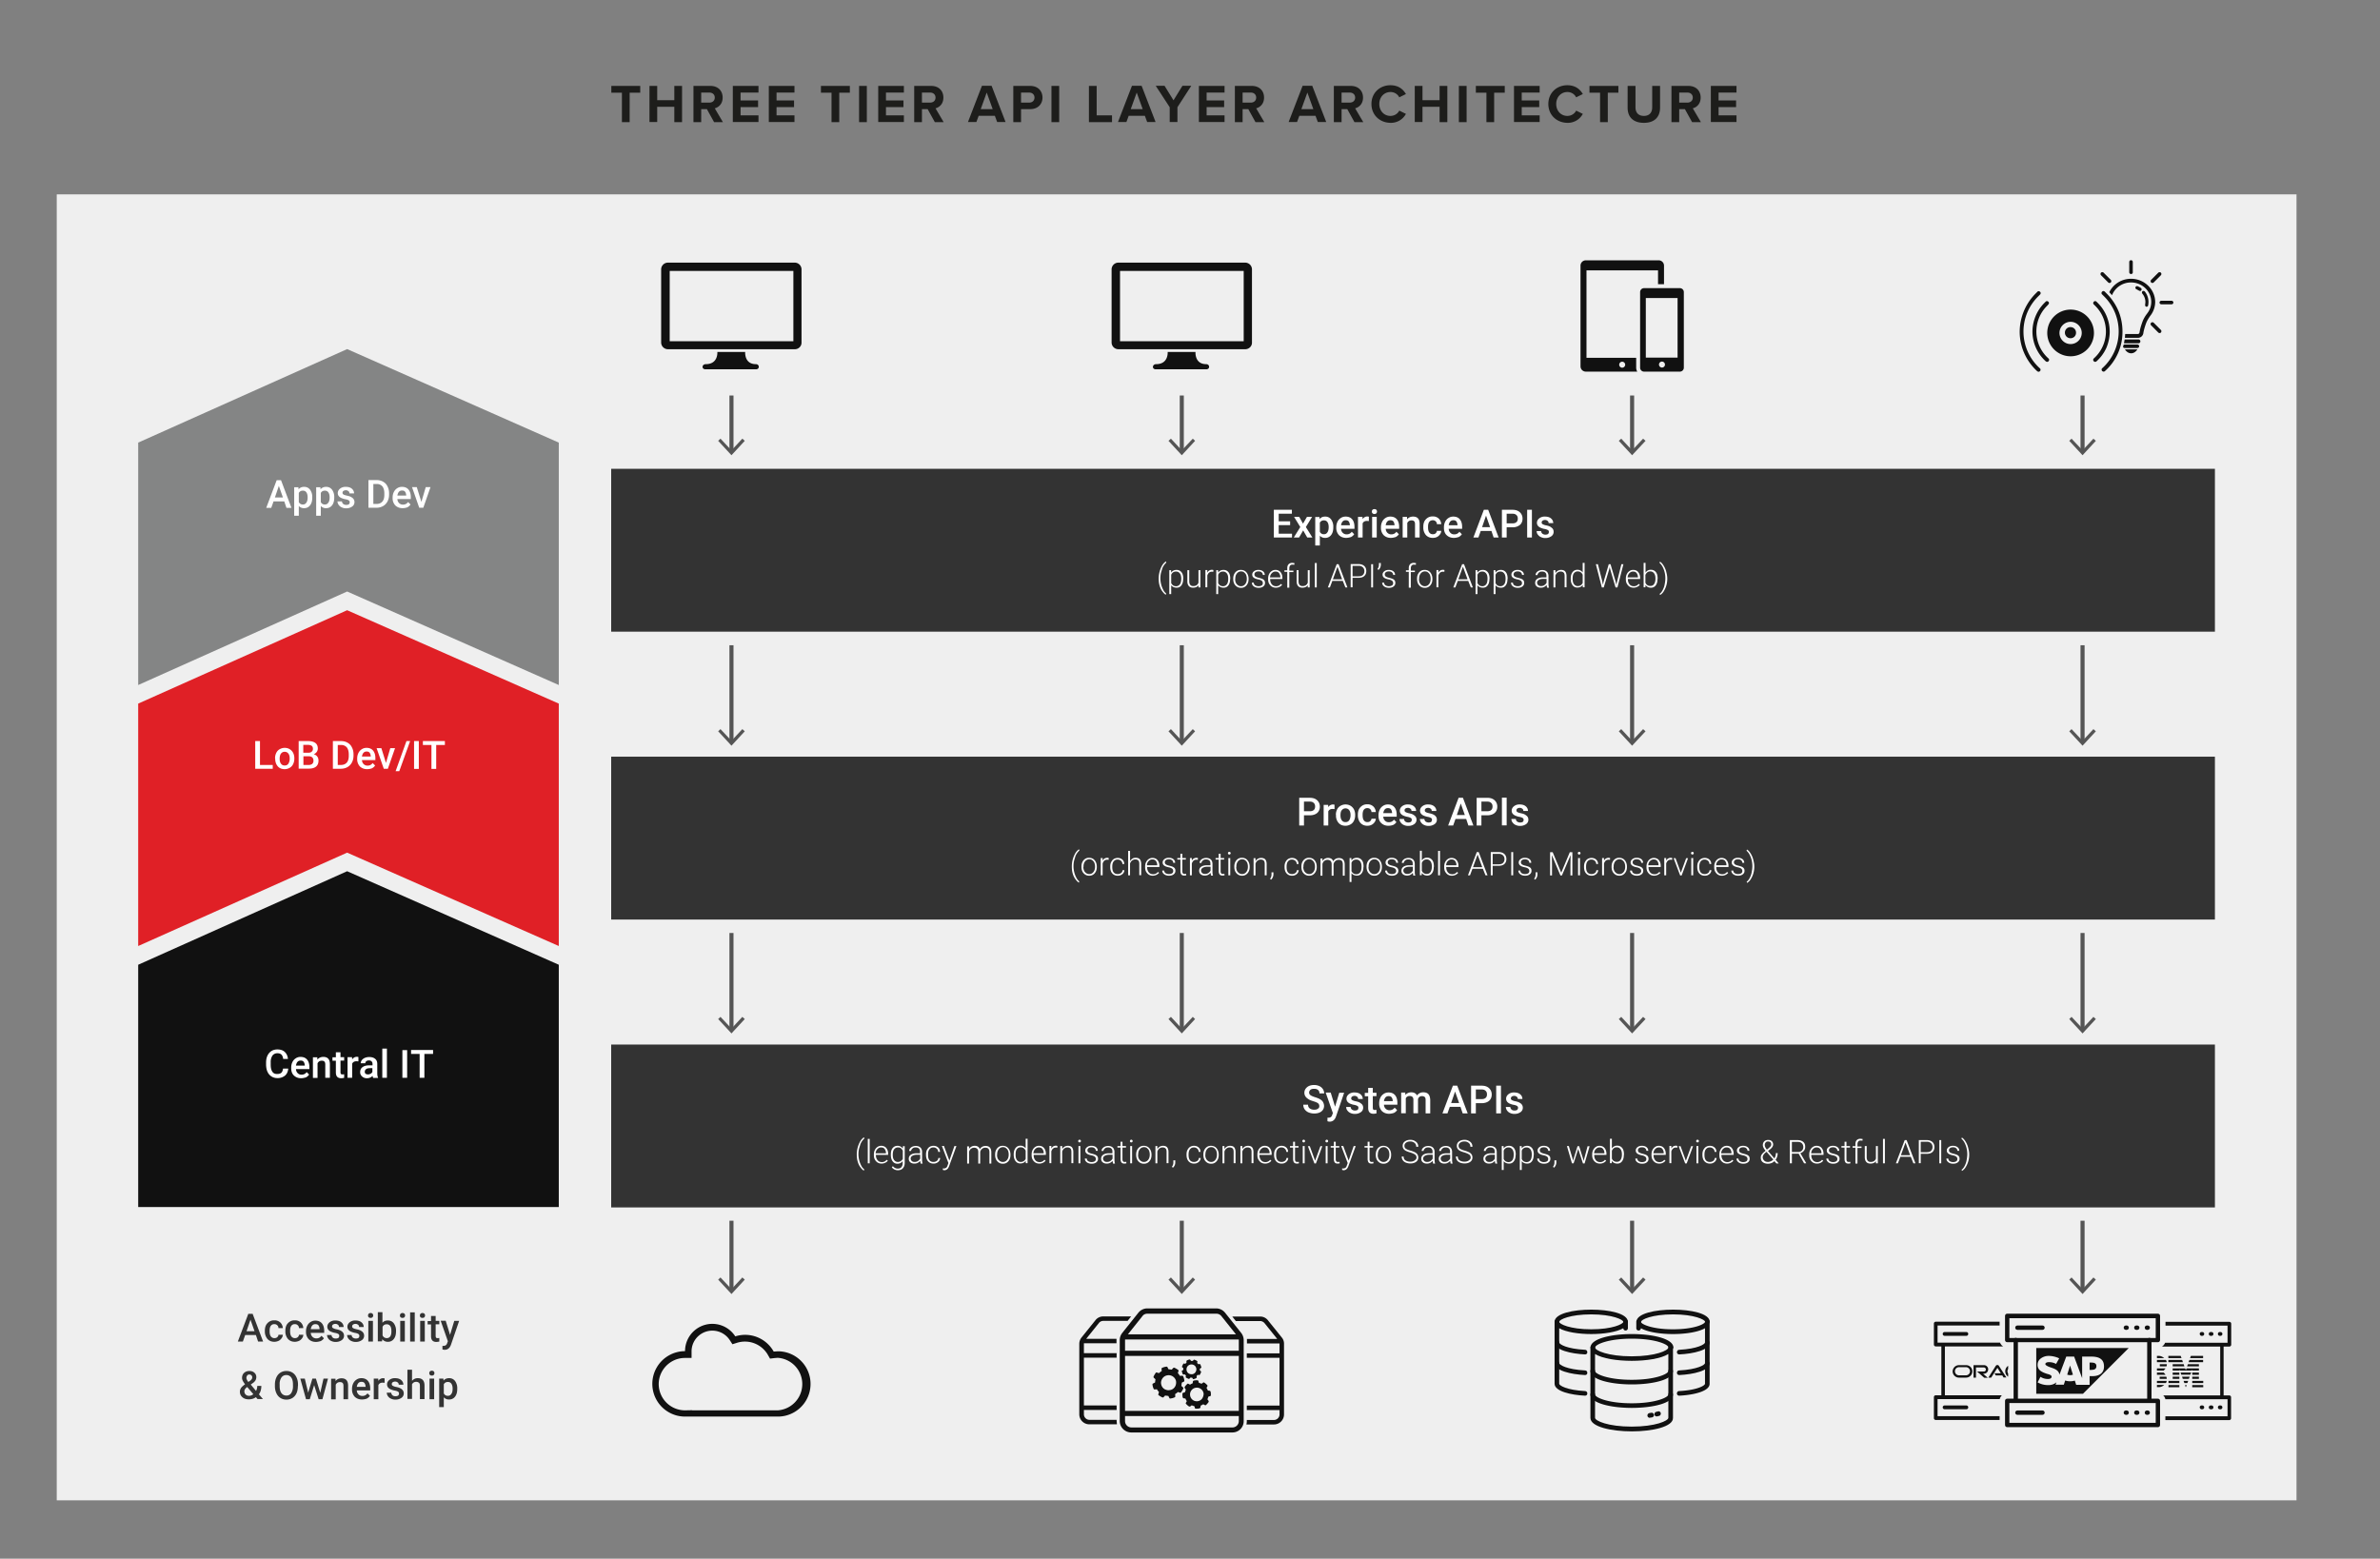
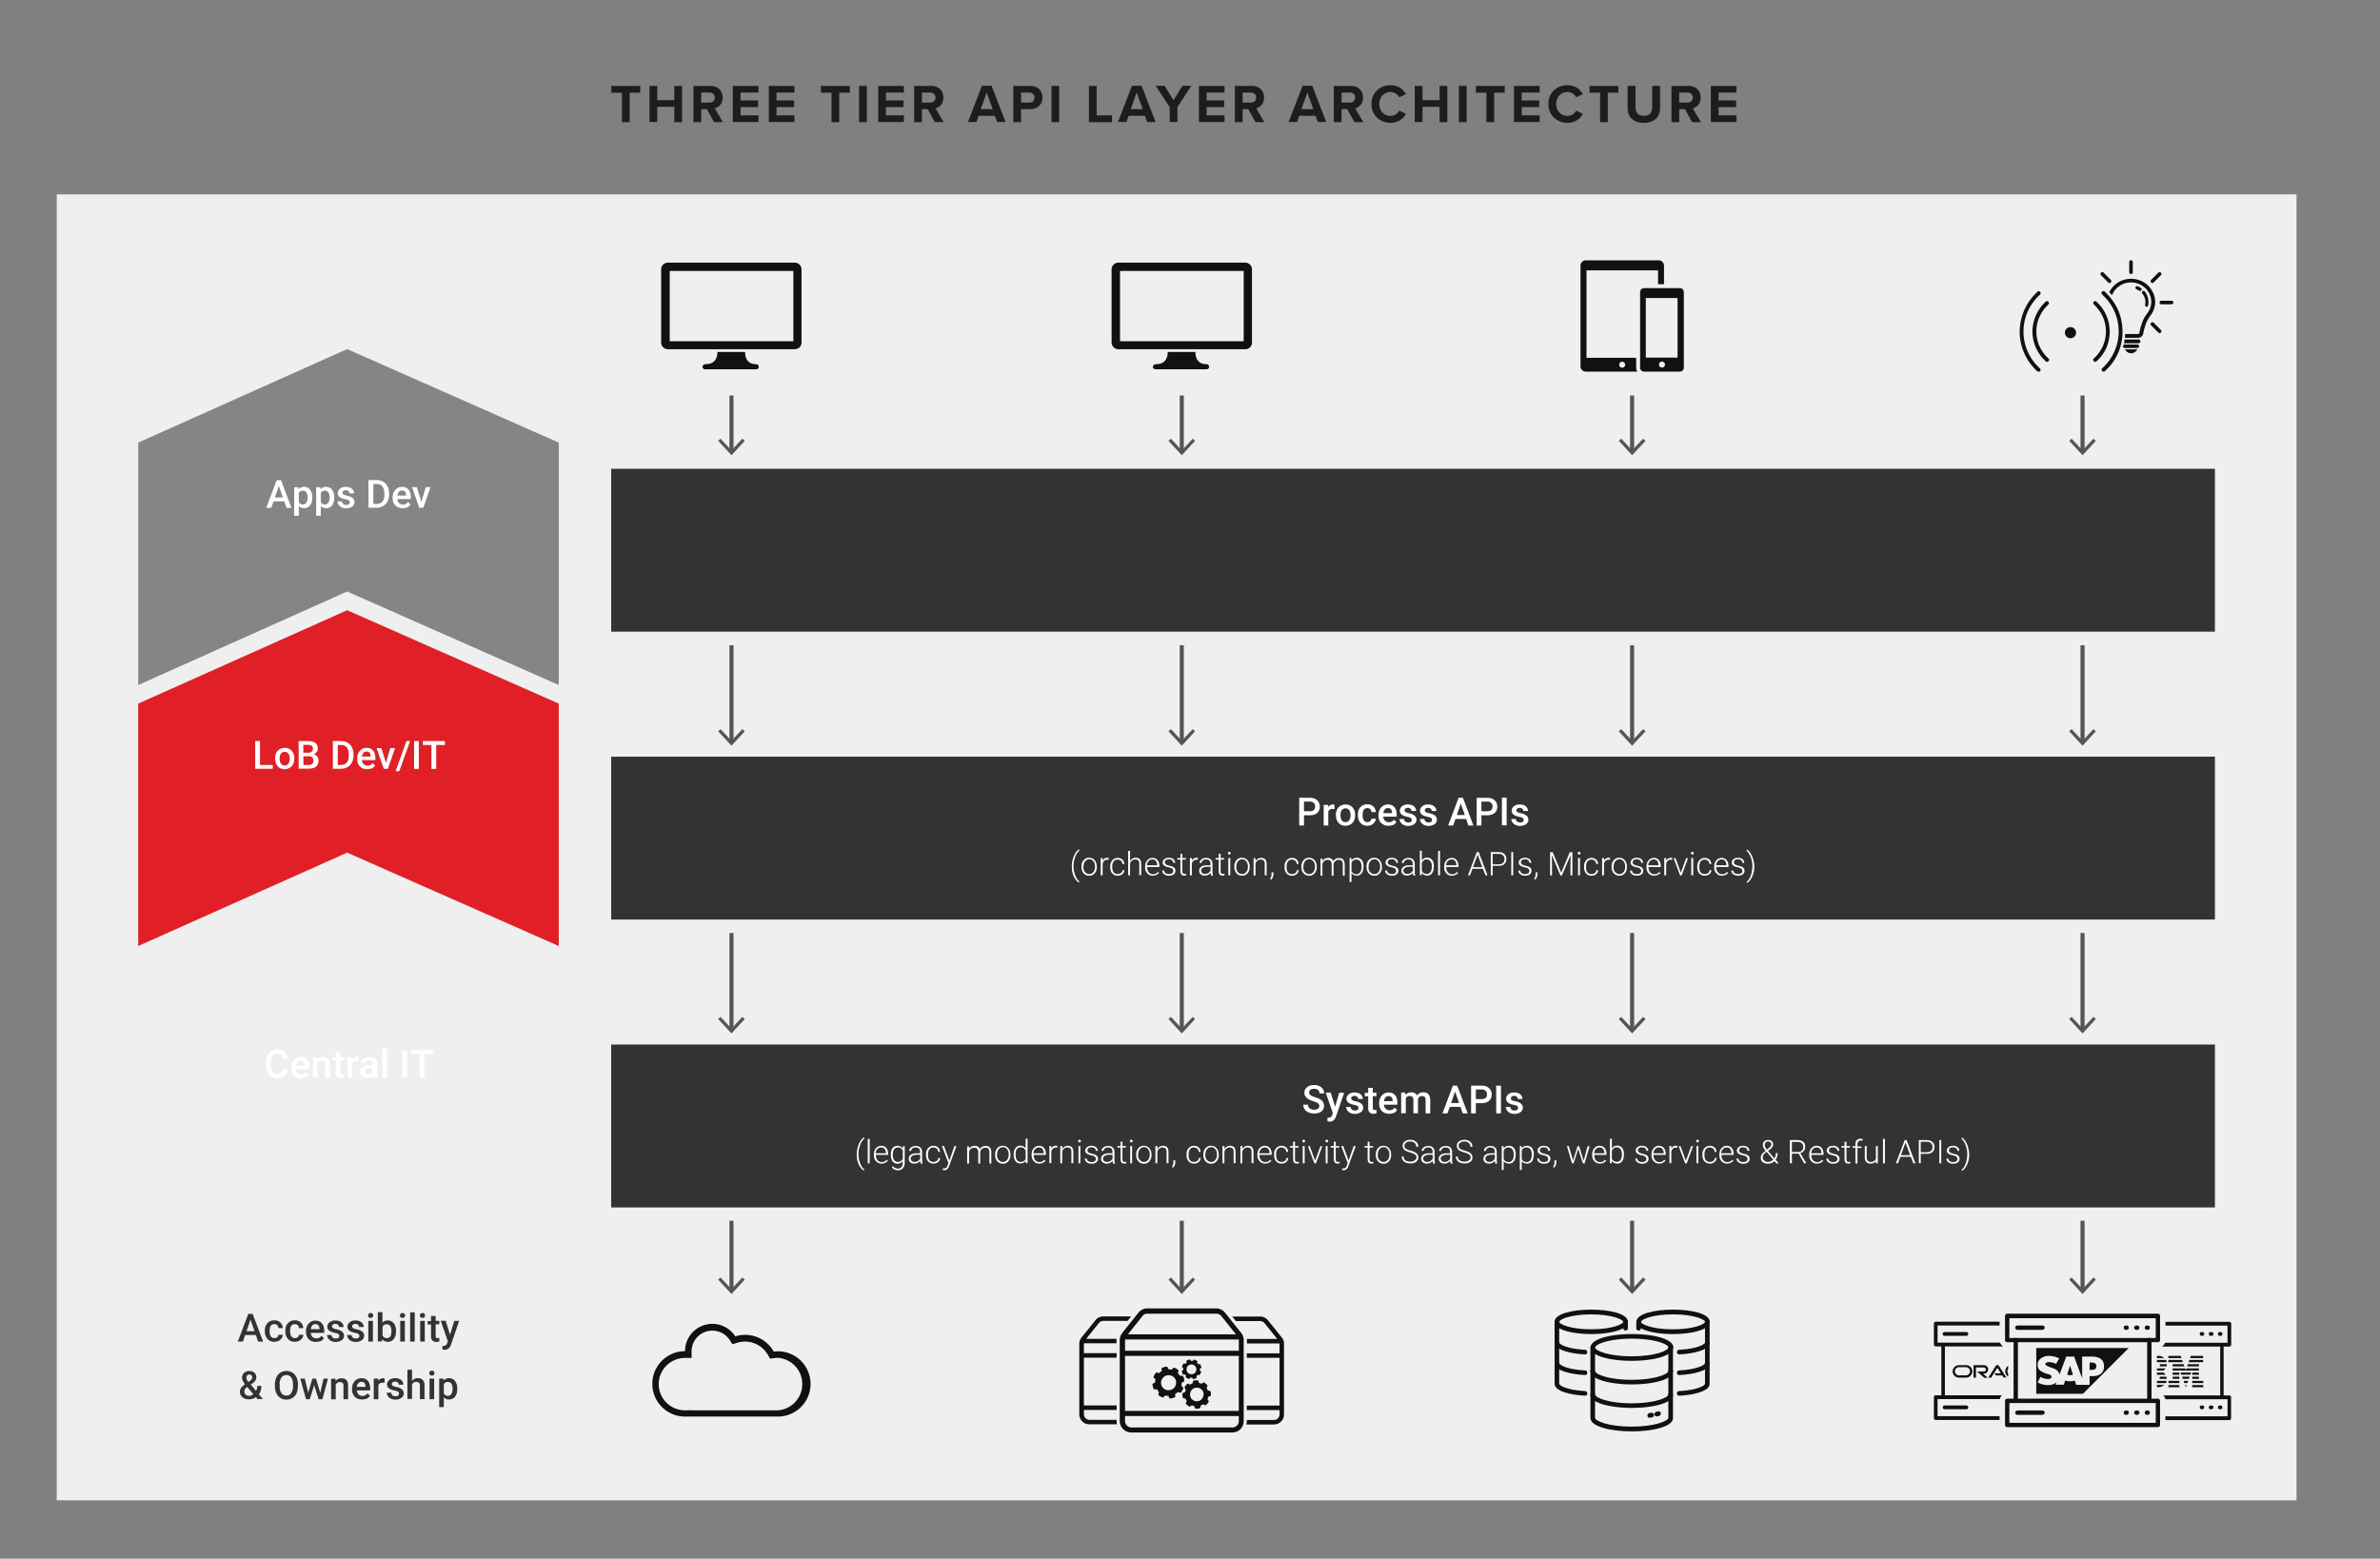
<svg xmlns="http://www.w3.org/2000/svg" width="1753.1" height="1148.4">
  <rect width="100%" height="100%" fill="#808080" stroke="none" />
  <path fill="#EFEFEF" d="M41.8 143.2h1649.8v962.2H41.8z" />
  <path fill="#333" d="M450.2 345.4h1181.3v120H450.2z" />
  <g fill="#FFF">
-     <path d="M950.3 386.9h-8.4v6.3h9.8v2.8h-13.4v-20.4h13.3v2.9h-9.7v5.6h8.4v2.8zM959.8 385.8l2.9-5h3.8l-4.6 7.5 4.8 7.7h-3.8l-3-5.2-3 5.2H953l4.8-7.7-4.6-7.5h3.8l2.8 5zM982.1 388.6c0 2.3-.5 4.2-1.6 5.6a5.2 5.2 0 01-4.3 2.1 5 5 0 01-4-1.6v7.2h-3.4v-21h3.1l.1 1.5c1-1.2 2.4-1.8 4.1-1.8 1.9 0 3.3.7 4.4 2.1a9 9 0 011.6 5.7v.2zm-3.4-.3c0-1.5-.3-2.7-.9-3.6s-1.5-1.3-2.6-1.3c-1.4 0-2.4.6-3 1.7v6.7a3.1 3.1 0 003 1.8c1.1 0 1.9-.4 2.5-1.3.7-.9 1-2.3 1-4zM991.6 396.3c-2.2 0-3.9-.7-5.3-2a7.7 7.7 0 01-2-5.4v-.4c0-1.5.3-2.9.9-4.1a6.8 6.8 0 012.5-2.8c1.1-.7 2.2-1 3.5-1 2.1 0 3.7.7 4.8 2s1.7 3.2 1.7 5.6v1.4h-9.9c.1 1.3.5 2.2 1.3 3a4 4 0 002.8 1.1c1.6 0 2.8-.6 3.8-1.9l1.8 1.8c-.6.9-1.4 1.6-2.4 2.1-1.1.3-2.2.6-3.5.6zm-.4-13c-.9 0-1.7.3-2.3 1-.6.7-.9 1.6-1.1 2.7h6.5v-.3c-.1-1.1-.4-2-.9-2.6s-1.2-.8-2.2-.8zM1008.3 383.9l-1.4-.1c-1.6 0-2.6.6-3.2 1.8V396h-3.4v-15.2h3.3l.1 1.7a4 4 0 014.6-1.8v3.2zM1010.5 376.9c0-.5.2-1 .5-1.3.3-.3.8-.5 1.4-.5s1.1.2 1.4.5c.3.3.5.8.5 1.3s-.2.9-.5 1.3c-.3.3-.8.5-1.4.5s-1.1-.2-1.4-.5c-.4-.4-.5-.8-.5-1.3zm3.6 19.1h-3.4v-15.2h3.4V396zM1024.5 396.3c-2.2 0-3.9-.7-5.3-2a7.7 7.7 0 01-2-5.4v-.4c0-1.5.3-2.9.9-4.1a6.8 6.8 0 012.5-2.8c1.1-.7 2.2-1 3.5-1 2.1 0 3.7.7 4.8 2s1.7 3.2 1.7 5.6v1.4h-9.9c.1 1.3.5 2.2 1.3 3a4 4 0 002.8 1.1c1.6 0 2.8-.6 3.8-1.9l1.8 1.8c-.6.9-1.4 1.6-2.4 2.1-1.1.3-2.3.6-3.5.6zm-.4-13c-.9 0-1.7.3-2.3 1-.6.7-.9 1.6-1.1 2.7h6.5v-.3c-.1-1.1-.4-2-.9-2.6s-1.3-.8-2.2-.8zM1036.4 380.8l.1 1.8c1.1-1.4 2.6-2 4.4-2 3.2 0 4.8 1.8 4.8 5.4v10h-3.4v-9.8c0-1-.2-1.7-.6-2.1-.4-.5-1.1-.7-2-.7-1.4 0-2.4.6-3.1 1.9V396h-3.4v-15.2h3.2zM1055.4 393.6c.9 0 1.6-.2 2.1-.7s.9-1.1.9-1.8h3.2c0 .9-.3 1.8-.9 2.6s-1.3 1.5-2.2 1.9c-.9.5-2 .7-3.1.7-2.1 0-3.8-.7-5.1-2.1a8.5 8.5 0 01-1.9-5.7v-.4c0-2.3.6-4.2 1.9-5.5a6.4 6.4 0 015.1-2.1 6 6 0 014.4 1.6 6 6 0 011.8 4.1h-3.2c0-.9-.3-1.6-.9-2.1-.6-.6-1.3-.8-2.1-.8-1.1 0-2 .4-2.6 1.2s-.9 2-.9 3.6v.5c0 1.6.3 2.9.9 3.7a3 3 0 002.6 1.3zM1070.9 396.3c-2.2 0-3.9-.7-5.3-2s-2-3.2-2-5.4v-.4c0-1.5.3-2.9.9-4.1a6.8 6.8 0 012.5-2.8c1.1-.7 2.2-1 3.5-1 2.1 0 3.7.7 4.8 2s1.7 3.2 1.7 5.6v1.4h-9.9c.1 1.3.5 2.2 1.3 3s1.7 1.1 2.8 1.1c1.6 0 2.8-.6 3.8-1.9l1.8 1.8c-.6.9-1.4 1.6-2.4 2.1-1.1.3-2.2.6-3.5.6zm-.4-13c-.9 0-1.7.3-2.3 1-.6.7-.9 1.6-1.1 2.7h6.5v-.3c-.1-1.1-.4-2-.9-2.6s-1.2-.8-2.2-.8zM1098.6 391.2h-7.9l-1.7 4.8h-3.7l7.7-20.4h3.2l7.7 20.4h-3.7l-1.6-4.8zm-6.9-2.8h5.9l-3-8.5-2.9 8.5zM1109.8 388.4v7.6h-3.5v-20.4h7.8c2.3 0 4.1.6 5.4 1.8 1.3 1.2 2 2.8 2 4.7 0 2-.7 3.6-2 4.7a8.4 8.4 0 01-5.5 1.7h-4.2zm0-2.8h4.3c1.3 0 2.2-.3 2.9-.9.7-.6 1-1.5 1-2.6s-.3-2-1-2.6c-.7-.7-1.6-1-2.8-1h-4.4v7.1zM1128.4 396h-3.5v-20.4h3.5V396zM1140.9 391.9c0-.6-.2-1.1-.8-1.4s-1.3-.6-2.5-.8c-1.2-.2-2.1-.6-2.9-.9-1.7-.8-2.6-2-2.6-3.6 0-1.3.6-2.4 1.7-3.3a6.4 6.4 0 014.2-1.3c1.8 0 3.3.4 4.4 1.3s1.7 2.1 1.7 3.5h-3.4c0-.7-.2-1.2-.7-1.6s-1.1-.7-1.9-.7c-.7 0-1.4.2-1.8.5-.5.3-.7.8-.7 1.4 0 .5.2.9.7 1.2a8 8 0 002.7.9c1.3.3 2.4.6 3.1 1.1s1.3.9 1.7 1.5c.4.6.6 1.3.6 2.1 0 1.4-.6 2.5-1.7 3.3a7.4 7.4 0 01-4.4 1.3 7 7 0 01-3.3-.7c-1-.4-1.7-1.1-2.3-1.9s-.8-1.6-.8-2.5h3.3c0 .8.4 1.4.9 1.9.6.4 1.3.7 2.2.7.9 0 1.6-.2 2-.5s.6-1 .6-1.5zM853.5 425.9a19.5 19.5 0 012.6-9.4 9.5 9.5 0 012.7-2.9l.3.9a11.7 11.7 0 00-2.9 4.1l-1 3.3a18.4 18.4 0 001.7 12.8c.6 1.2 1.4 2 2.1 2.6l-.3.9c-1-.6-1.9-1.6-2.8-2.9s-1.5-2.8-1.9-4.4-.5-3.2-.5-5zM871.5 426.6c0 2-.4 3.5-1.3 4.7s-2 1.7-3.5 1.7c-1.7 0-3.1-.6-4-1.8v6.5h-1.4v-17.6h1.3l.1 1.8c.9-1.4 2.2-2 4-2 1.5 0 2.7.6 3.6 1.7s1.3 2.7 1.3 4.8v.2zm-1.4-.3c0-1.6-.3-2.9-1-3.8s-1.6-1.4-2.8-1.4c-.9 0-1.6.2-2.2.6s-1.1 1-1.4 1.8v6.1c.3.7.8 1.3 1.4 1.7s1.4.6 2.2.6c1.2 0 2.1-.5 2.8-1.4s1-2.4 1-4.2zM882.8 431.2c-.8 1.2-2.2 1.8-4 1.8-1.4 0-2.4-.4-3.1-1.2s-1.1-1.9-1.1-3.5v-8.2h1.4v8.1c0 2.4 1 3.6 2.9 3.6 2 0 3.3-.8 3.9-2.5v-9.2h1.4v12.7h-1.4v-1.6zM893.7 421.3l-.9-.1c-.9 0-1.6.2-2.2.7s-1 1.2-1.3 2.1v8.7h-1.4V420h1.4v2c.7-1.5 1.9-2.2 3.6-2.2l.9.2-.1 1.3zM906.1 426.6c0 2-.4 3.5-1.3 4.7s-2 1.7-3.5 1.7c-1.7 0-3.1-.6-4-1.8v6.5h-1.4v-17.6h1.3l.1 1.8c.9-1.4 2.2-2 4-2 1.5 0 2.7.6 3.6 1.7s1.3 2.7 1.3 4.8v.2zm-1.4-.3c0-1.6-.3-2.9-1-3.8s-1.6-1.4-2.8-1.4c-.9 0-1.6.2-2.2.6s-1.1 1-1.4 1.8v6.1c.3.7.8 1.3 1.4 1.7s1.4.6 2.2.6c1.2 0 2.1-.5 2.8-1.4s1-2.4 1-4.2zM908.4 426.3c0-1.2.2-2.3.7-3.3s1.1-1.7 2-2.3 1.8-.8 2.9-.8c1.7 0 3.1.6 4.1 1.8s1.6 2.8 1.6 4.7v.3c0 1.2-.2 2.3-.7 3.3s-1.1 1.7-2 2.3-1.8.8-2.9.8c-1.7 0-3-.6-4.1-1.8s-1.6-2.8-1.6-4.7v-.3zm1.4.4c0 1.5.4 2.8 1.2 3.7s1.8 1.5 3.1 1.5 2.3-.5 3.1-1.5 1.2-2.3 1.2-3.8v-.3c0-1-.2-1.9-.5-2.7s-.9-1.4-1.5-1.9-1.4-.7-2.2-.7c-1.2 0-2.3.5-3.1 1.5s-1.2 2.3-1.2 3.8v.4zM930.2 429.6c0-.7-.3-1.3-.8-1.7s-1.4-.8-2.5-1-2-.5-2.6-.8-1.1-.7-1.4-1.1-.5-1-.5-1.6c0-1 .4-1.8 1.3-2.5s1.9-1 3.2-1c1.4 0 2.5.3 3.4 1s1.3 1.6 1.3 2.7h-1.4c0-.7-.3-1.4-.9-1.9s-1.4-.7-2.3-.7c-.9 0-1.7.2-2.2.6s-.8.9-.8 1.6c0 .6.2 1.1.7 1.5s1.3.7 2.5 1 2.2.6 2.8.9 1.1.7 1.4 1.2.4 1 .4 1.7c0 1.1-.4 1.9-1.3 2.6s-2 1-3.4 1c-1.5 0-2.7-.4-3.6-1.1s-1.4-1.6-1.4-2.7h1.4c.1.8.4 1.5 1 1.9s1.5.7 2.5.7 1.8-.2 2.4-.6.8-1.1.8-1.7zM939.7 433c-1.1 0-2.1-.3-2.9-.8s-1.5-1.3-2-2.2-.7-2-.7-3.2v-.5c0-1.2.2-2.3.7-3.3s1.1-1.7 2-2.3 1.8-.8 2.7-.8c1.5 0 2.8.5 3.7 1.6s1.4 2.5 1.4 4.3v.8h-9v.3c0 1.4.4 2.6 1.2 3.6s1.9 1.4 3.1 1.4a4.2 4.2 0 003.6-1.7l.9.7a5.8 5.8 0 01-4.7 2.1zm-.2-11.9c-1.1 0-1.9.4-2.7 1.2s-1.2 1.8-1.3 3.1h7.6v-.2c0-1.2-.4-2.2-1-3s-1.6-1.1-2.6-1.1zM948.2 432.8v-11.5h-2.1v-1.1h2.1v-1.5c0-1.3.3-2.3 1-3s1.6-1 2.8-1l1.5.2-.1 1.2-1.3-.1c-.8 0-1.4.2-1.8.7-.4.5-.6 1.2-.6 2.1v1.6h3v1.1h-3V433h-1.5zM963.3 431.2c-.8 1.2-2.2 1.8-4 1.8-1.4 0-2.4-.4-3.1-1.2s-1.1-1.9-1.1-3.5v-8.2h1.4v8.1c0 2.4 1 3.6 2.9 3.6 2 0 3.3-.8 3.9-2.5v-9.2h1.4v12.7h-1.4v-1.6zM969.9 432.8h-1.4v-18h1.4v18zM989.1 428h-7.7l-1.8 4.8h-1.5l6.5-17.1h1.4l6.5 17.1H991l-1.9-4.8zm-7.3-1.2h6.8l-3.4-9.3-3.4 9.3zM996.3 425.8v6.9h-1.4v-17.1h5.8c1.8 0 3.2.5 4.2 1.4s1.5 2.2 1.5 3.7c0 1.6-.5 2.8-1.5 3.7s-2.4 1.3-4.3 1.3h-4.3zm0-1.2h4.4c1.4 0 2.5-.3 3.2-1s1.1-1.6 1.1-2.8c0-1.2-.4-2.1-1.1-2.8a4.3 4.3 0 00-3.1-1.1h-4.5v7.7zM1011.4 432.8h-1.4v-17.1h1.4v17.1zM1015.4 419.9l-.8-.6c.7-.9 1.1-1.9 1.1-3v-1.5h1.4v1.2a5 5 0 01-1.7 3.9zM1026.2 429.6c0-.7-.3-1.3-.8-1.7s-1.4-.8-2.5-1-2-.5-2.6-.8-1.1-.7-1.4-1.1-.5-1-.5-1.6c0-1 .4-1.8 1.3-2.5s1.9-1 3.2-1c1.4 0 2.5.3 3.4 1s1.3 1.6 1.3 2.7h-1.4c0-.7-.3-1.4-.9-1.9s-1.4-.7-2.3-.7c-.9 0-1.7.2-2.2.6s-.8.9-.8 1.6c0 .6.2 1.1.7 1.5s1.3.7 2.5 1 2.2.6 2.8.9 1.1.7 1.4 1.2.4 1 .4 1.7c0 1.1-.4 1.9-1.3 2.6s-2 1-3.4 1c-1.5 0-2.7-.4-3.6-1.1s-1.4-1.6-1.4-2.7h1.4c.1.8.4 1.5 1 1.9s1.5.7 2.5.7 1.8-.2 2.4-.6.8-1.1.8-1.7zM1037.7 432.8v-11.5h-2.1v-1.1h2.1v-1.5c0-1.3.3-2.3 1-3s1.6-1 2.8-1l1.5.2-.1 1.2-1.3-.1c-.8 0-1.4.2-1.8.7-.4.5-.6 1.2-.6 2.1v1.6h3v1.1h-3V433h-1.5zM1043.8 426.3c0-1.2.2-2.3.7-3.3s1.1-1.7 2-2.3 1.8-.8 2.9-.8c1.7 0 3.1.6 4.1 1.8s1.6 2.8 1.6 4.7v.3c0 1.2-.2 2.3-.7 3.3s-1.1 1.7-2 2.3-1.8.8-2.9.8c-1.7 0-3-.6-4.1-1.8s-1.6-2.8-1.6-4.7v-.3zm1.4.4c0 1.5.4 2.8 1.2 3.7s1.8 1.5 3.1 1.5 2.3-.5 3.1-1.5 1.2-2.3 1.2-3.8v-.3c0-1-.2-1.9-.5-2.7s-.9-1.4-1.5-1.9-1.4-.7-2.2-.7c-1.2 0-2.3.5-3.1 1.5s-1.2 2.3-1.2 3.8v.4zM1063.9 421.3l-.9-.1c-.9 0-1.6.2-2.2.7s-1 1.2-1.3 2.1v8.7h-1.4V420h1.4v2c.7-1.5 1.9-2.2 3.6-2.2l.9.2-.1 1.3zM1081.5 428h-7.7l-1.8 4.8h-1.5l6.5-17.1h1.4l6.5 17.1h-1.5l-1.9-4.8zm-7.3-1.2h6.8l-3.4-9.3-3.4 9.3zM1097.1 426.6c0 2-.4 3.5-1.3 4.7s-2 1.7-3.5 1.7c-1.7 0-3.1-.6-4-1.8v6.5h-1.4v-17.6h1.3l.1 1.8c.9-1.4 2.2-2 4-2 1.5 0 2.7.6 3.6 1.7s1.3 2.7 1.3 4.8v.2zm-1.4-.3c0-1.6-.3-2.9-1-3.8s-1.6-1.4-2.8-1.4c-.9 0-1.6.2-2.2.6s-1.1 1-1.4 1.8v6.1c.3.7.8 1.3 1.4 1.7s1.4.6 2.2.6c1.2 0 2.1-.5 2.8-1.4s1-2.4 1-4.2zM1110.4 426.6c0 2-.4 3.5-1.3 4.7s-2 1.7-3.5 1.7c-1.7 0-3.1-.6-4-1.8v6.5h-1.4v-17.6h1.3l.1 1.8c.9-1.4 2.2-2 4-2 1.5 0 2.7.6 3.6 1.7s1.3 2.7 1.3 4.8v.2zm-1.4-.3c0-1.6-.3-2.9-1-3.8s-1.6-1.4-2.8-1.4c-.9 0-1.6.2-2.2.6s-1.1 1-1.4 1.8v6.1c.3.7.8 1.3 1.4 1.7s1.4.6 2.2.6c1.2 0 2.1-.5 2.8-1.4s1-2.4 1-4.2zM1121.1 429.6c0-.7-.3-1.3-.8-1.7s-1.4-.8-2.5-1-2-.5-2.6-.8-1.1-.7-1.4-1.1-.5-1-.5-1.6c0-1 .4-1.8 1.3-2.5s1.9-1 3.2-1c1.4 0 2.5.3 3.4 1s1.3 1.6 1.3 2.7h-1.4c0-.7-.3-1.4-.9-1.9s-1.4-.7-2.3-.7c-.9 0-1.7.2-2.2.6s-.8.9-.8 1.6c0 .6.2 1.1.7 1.5s1.3.7 2.5 1 2.2.6 2.8.9 1.1.7 1.4 1.2.4 1 .4 1.7c0 1.1-.4 1.9-1.3 2.6s-2 1-3.4 1c-1.5 0-2.7-.4-3.6-1.1s-1.4-1.6-1.4-2.7h1.4c.1.8.4 1.5 1 1.9s1.5.7 2.5.7 1.8-.2 2.4-.6.8-1.1.8-1.7zM1139.5 432.8l-.3-1.8c-.5.6-1.1 1.1-1.9 1.5s-1.6.5-2.4.5c-1.2 0-2.2-.3-3-1s-1.1-1.5-1.1-2.6c0-1.2.5-2.2 1.5-2.9s2.5-1.1 4.3-1.1h2.5V424c0-.9-.3-1.6-.8-2.1s-1.4-.8-2.4-.8-1.8.2-2.4.8-1 1.1-1 1.8h-1.4c0-1 .5-1.9 1.4-2.6s2.1-1.1 3.5-1.1 2.5.4 3.3 1.1 1.2 1.7 1.3 3v6c0 1.2.1 2.1.4 2.8v.1h-1.5zm-4.4-1c.9 0 1.8-.2 2.5-.7s1.3-1.1 1.6-1.8v-2.8h-2.5c-1.4 0-2.5.3-3.3.8s-1.2 1.2-1.2 2c0 .7.3 1.3.8 1.8s1.3.7 2.1.7zM1145.7 420.1v2.2c.5-.8 1.1-1.4 1.8-1.8s1.5-.6 2.4-.6c1.4 0 2.4.4 3 1.1s1 1.9 1 3.4v8.3h-1.4v-8.3c0-1.1-.2-2-.7-2.5s-1.2-.8-2.3-.8c-.9 0-1.6.3-2.3.8s-1.2 1.3-1.5 2.2v8.7h-1.4v-12.7h1.4zM1157 426.3c0-2 .4-3.5 1.3-4.7s2.1-1.8 3.6-1.8c1.7 0 3 .7 3.9 2v-7.1h1.4v18h-1.3l-.1-1.7c-.9 1.3-2.2 1.9-4 1.9-1.5 0-2.6-.6-3.5-1.8s-1.3-2.8-1.3-4.8zm1.4.3c0 1.6.3 2.9 1 3.8s1.6 1.4 2.7 1.4c1.7 0 3-.8 3.7-2.3v-6c-.7-1.6-1.9-2.5-3.7-2.5-1.2 0-2.1.5-2.8 1.4s-.9 2.4-.9 4.2zM1180.2 428.2l.5 2.6.6-2.5 3.7-12.6h1.3l3.7 12.6.6 2.6.6-2.7 3.1-12.5h1.5l-4.4 17.1h-1.4l-3.9-13.3-.4-1.7-.4 1.7-4 13.3h-1.4l-4.4-17.1h1.5l3.2 12.5zM1203.2 433c-1.1 0-2.1-.3-2.9-.8s-1.5-1.3-2-2.2-.7-2-.7-3.2v-.5c0-1.2.2-2.3.7-3.3s1.1-1.7 2-2.3 1.8-.8 2.7-.8c1.5 0 2.8.5 3.7 1.6a6.5 6.5 0 011.4 4.3v.8h-9v.3c0 1.4.4 2.6 1.2 3.6s1.9 1.4 3.1 1.4a4.2 4.2 0 003.6-1.7l.9.7a6 6 0 01-4.7 2.1zm-.3-11.9c-1.1 0-1.9.4-2.7 1.2s-1.2 1.8-1.3 3.1h7.6v-.2c0-1.2-.4-2.2-1-3s-1.5-1.1-2.6-1.1zM1220.9 426.6c0 2-.4 3.5-1.3 4.7s-2.1 1.7-3.5 1.7c-1.8 0-3.1-.7-4-2l-.1 1.7h-1.3v-18h1.4v7.2a4.4 4.4 0 014-2.1c1.5 0 2.7.6 3.6 1.7s1.3 2.7 1.3 4.8v.3zm-1.5-.3c0-1.7-.3-3-1-3.9s-1.6-1.4-2.7-1.4c-.9 0-1.7.2-2.3.7s-1.1 1.1-1.4 1.9v5.7a3.7 3.7 0 003.7 2.4c1.2 0 2.1-.5 2.7-1.4s1-2.1 1-4zM1228.1 426.1a17.2 17.2 0 01-2.5 9.4 7.8 7.8 0 01-2.8 2.9l-.3-.9c.8-.5 1.5-1.4 2.1-2.5s1.2-2.5 1.5-4 .6-3.2.6-5a18.4 18.4 0 00-2.2-8.7c-.7-1.2-1.4-2-2.1-2.6l.3-.9c1 .6 1.9 1.6 2.7 2.9s1.5 2.8 1.9 4.4.8 3.2.8 5z" />
-   </g>
+     </g>
  <path fill="#333" d="M450.2 557.5h1181.3v120H450.2z" />
  <g fill="#FFF">
    <path d="M960.5 600.6v7.6H957v-20.4h7.8c2.3 0 4.1.6 5.4 1.8 1.3 1.2 2 2.8 2 4.7 0 2-.7 3.6-2 4.7s-3.2 1.7-5.5 1.7h-4.2zm0-2.9h4.3c1.3 0 2.2-.3 2.9-.9.7-.6 1-1.5 1-2.6s-.3-2-1-2.6c-.7-.7-1.6-1-2.8-1h-4.4v7.1zM983 596.1l-1.4-.1c-1.6 0-2.6.6-3.2 1.8v10.4H975V593h3.3l.1 1.7a4 4 0 014.6-1.8v3.2zM984 600.4c0-1.5.3-2.8.9-4a6 6 0 012.5-2.7c1.1-.6 2.3-1 3.7-1 2 0 3.7.7 5 2 1.3 1.3 2 3.1 2.1 5.2v.8c0 1.5-.3 2.8-.9 4a6 6 0 01-2.5 2.7c-1.1.6-2.3 1-3.7 1-2.1 0-3.9-.7-5.1-2.1a8 8 0 01-1.9-5.7v-.2zm3.4.3c0 1.6.3 2.8 1 3.7.6.9 1.5 1.3 2.7 1.3s2-.4 2.7-1.3a7 7 0 001-3.9c0-1.5-.3-2.7-1-3.6a3.2 3.2 0 00-2.7-1.3c-1.1 0-2 .4-2.7 1.3-.7.7-1 2-1 3.8zM1007.2 605.7c.9 0 1.6-.2 2.1-.7s.9-1.1.9-1.8h3.2c0 .9-.3 1.8-.9 2.6s-1.3 1.5-2.2 1.9c-.9.5-2 .7-3.1.7-2.1 0-3.8-.7-5.1-2.1a8.5 8.5 0 01-1.9-5.7v-.4c0-2.3.6-4.2 1.9-5.5a6.4 6.4 0 015.1-2.1 6 6 0 014.4 1.6 6 6 0 011.8 4.1h-3.2c0-.9-.3-1.6-.9-2.1-.6-.6-1.3-.8-2.1-.8-1.1 0-2 .4-2.6 1.2s-.9 2-.9 3.6v.5c0 1.6.3 2.9.9 3.7a3 3 0 002.6 1.3zM1022.7 608.4c-2.2 0-3.9-.7-5.3-2s-2-3.2-2-5.4v-.4c0-1.5.3-2.9.9-4.1a6.8 6.8 0 012.5-2.8c1.1-.7 2.2-1 3.5-1 2.1 0 3.7.7 4.8 2s1.7 3.2 1.7 5.6v1.4h-9.9c.1 1.3.5 2.2 1.3 3s1.7 1.1 2.8 1.1c1.6 0 2.8-.6 3.8-1.9l1.8 1.8c-.6.9-1.4 1.6-2.4 2.1-1.1.4-2.3.6-3.5.6zm-.4-13c-.9 0-1.7.3-2.3 1-.6.7-.9 1.6-1.1 2.7h6.5v-.3c-.1-1.1-.4-2-.9-2.6s-1.3-.8-2.2-.8zM1039.9 604c0-.6-.2-1.1-.8-1.4s-1.3-.6-2.5-.8c-1.2-.2-2.1-.6-2.9-.9-1.7-.8-2.6-2-2.6-3.6 0-1.3.6-2.4 1.7-3.3a6.4 6.4 0 014.2-1.3c1.8 0 3.3.4 4.4 1.3s1.7 2.1 1.7 3.5h-3.4c0-.7-.2-1.2-.7-1.6s-1.1-.7-1.9-.7c-.7 0-1.4.2-1.8.5-.5.3-.7.8-.7 1.4 0 .5.2.9.7 1.2a8 8 0 002.7.9c1.3.3 2.4.6 3.1 1.1s1.3.9 1.7 1.5c.4.6.6 1.3.6 2.1 0 1.4-.6 2.5-1.7 3.3a7.4 7.4 0 01-4.4 1.3 7 7 0 01-3.3-.7c-1-.4-1.7-1.1-2.3-1.9s-.8-1.6-.8-2.5h3.3c0 .8.4 1.4.9 1.9.6.4 1.3.7 2.2.7.9 0 1.6-.2 2-.5s.6-.9.6-1.5zM1054.8 604c0-.6-.2-1.1-.8-1.4-.5-.3-1.3-.6-2.5-.8s-2.1-.6-2.9-.9c-1.7-.8-2.6-2-2.6-3.6 0-1.3.6-2.4 1.7-3.3a6.4 6.4 0 014.2-1.3c1.8 0 3.3.4 4.4 1.3 1.1.9 1.7 2.1 1.7 3.5h-3.4c0-.7-.2-1.2-.7-1.6s-1.1-.7-1.9-.7c-.7 0-1.4.2-1.8.5s-.7.8-.7 1.4c0 .5.2.9.7 1.2.4.3 1.3.6 2.7.9s2.4.6 3.2 1.1c.8.4 1.3.9 1.7 1.5.4.6.6 1.3.6 2.1 0 1.4-.6 2.5-1.7 3.3a7.4 7.4 0 01-4.4 1.3 7 7 0 01-3.3-.7c-1-.4-1.7-1.1-2.3-1.9-.5-.8-.8-1.6-.8-2.5h3.3c0 .8.4 1.4.9 1.9.6.4 1.3.7 2.2.7.9 0 1.6-.2 2-.5.2-.5.5-.9.5-1.5zM1080 603.4h-7.9l-1.7 4.8h-3.7l7.7-20.4h3.2l7.7 20.4h-3.7l-1.6-4.8zm-6.9-2.9h5.9l-3-8.5-2.9 8.5zM1091.2 600.6v7.6h-3.5v-20.4h7.8c2.3 0 4.1.6 5.4 1.8 1.3 1.2 2 2.8 2 4.7 0 2-.7 3.6-2 4.7s-3.2 1.7-5.5 1.7h-4.2zm0-2.9h4.3c1.3 0 2.2-.3 2.9-.9.7-.6 1-1.5 1-2.6s-.3-2-1-2.6c-.7-.7-1.6-1-2.8-1h-4.4v7.1zM1109.8 608.1h-3.5v-20.4h3.5v20.4zM1122.3 604c0-.6-.3-1.1-.8-1.4-.5-.3-1.3-.6-2.5-.8-1.2-.2-2.1-.6-2.9-.9-1.7-.8-2.6-2-2.6-3.6 0-1.3.6-2.4 1.7-3.3a6.4 6.4 0 014.2-1.3c1.8 0 3.3.4 4.4 1.3s1.7 2.1 1.7 3.5h-3.4c0-.7-.2-1.2-.7-1.6s-1.1-.7-1.9-.7c-.7 0-1.4.2-1.8.5-.5.3-.7.8-.7 1.4 0 .5.2.9.7 1.2.4.3 1.3.6 2.7.9s2.4.6 3.1 1.1 1.3.9 1.7 1.5c.4.6.6 1.3.6 2.1 0 1.4-.6 2.5-1.7 3.3a7.4 7.4 0 01-4.4 1.3 7 7 0 01-3.3-.7c-1-.4-1.7-1.1-2.3-1.9s-.8-1.6-.8-2.5h3.3c0 .8.3 1.4.9 1.9.6.4 1.3.7 2.2.7.9 0 1.6-.2 2-.5s.6-.9.6-1.5zM789.5 638a19.5 19.5 0 012.6-9.4 9.5 9.5 0 012.7-2.9l.3.9a11.7 11.7 0 00-2.9 4.1l-1 3.3a18.4 18.4 0 001.7 12.8c.6 1.2 1.4 2 2.1 2.6l-.3.9c-1-.6-1.9-1.6-2.8-2.9s-1.5-2.8-1.9-4.4-.5-3.1-.5-5zM796.6 638.4c0-1.2.2-2.3.7-3.3s1.1-1.7 2-2.3 1.8-.8 2.9-.8c1.7 0 3.1.6 4.1 1.8s1.6 2.8 1.6 4.7v.3c0 1.2-.2 2.3-.7 3.3s-1.1 1.7-2 2.3-1.8.8-2.9.8c-1.7 0-3-.6-4.1-1.8s-1.6-2.8-1.6-4.7v-.3zm1.4.4c0 1.5.4 2.8 1.2 3.7s1.8 1.5 3.1 1.5 2.3-.5 3.1-1.5 1.2-2.3 1.2-3.8v-.3c0-1-.2-1.9-.5-2.7s-.9-1.4-1.5-1.9-1.4-.7-2.2-.7c-1.2 0-2.3.5-3.1 1.5s-1.2 2.3-1.2 3.8v.4zM816.6 633.5l-.9-.1c-.9 0-1.6.2-2.2.7s-1 1.2-1.3 2.1v8.7h-1.4v-12.7h1.4v2c.7-1.5 1.9-2.2 3.6-2.2l.9.2-.1 1.3zM823.3 644c1 0 1.8-.3 2.5-.8s1-1.3 1.1-2.1h1.3c0 .8-.3 1.5-.7 2.1s-1 1.1-1.8 1.5-1.5.5-2.4.5c-1.7 0-3-.6-4-1.7s-1.5-2.7-1.5-4.7v-.4c0-1.2.2-2.4.7-3.3s1.1-1.7 1.9-2.2 1.8-.8 2.9-.8c1.4 0 2.5.4 3.4 1.2s1.4 1.9 1.4 3.3h-1.3c-.1-1-.4-1.8-1.1-2.4s-1.5-.9-2.5-.9c-1.3 0-2.2.5-2.9 1.4s-1 2.2-1 3.8v.4c0 1.6.3 2.9 1 3.8s1.7 1.3 3 1.3zM832.4 634.4c.5-.8 1.1-1.3 1.8-1.8s1.5-.6 2.4-.6c1.4 0 2.4.4 3 1.1s1 1.9 1 3.4v8.3h-1.4v-8.3c0-1.1-.2-2-.7-2.5s-1.2-.8-2.3-.8c-.9 0-1.6.3-2.3.8s-1.2 1.3-1.5 2.2v8.7H831v-18h1.4v7.5zM849.1 645.2c-1.1 0-2.1-.3-2.9-.8s-1.5-1.3-2-2.2-.7-2-.7-3.2v-.5c0-1.2.2-2.3.7-3.3s1.1-1.7 2-2.3 1.8-.8 2.7-.8c1.5 0 2.8.5 3.7 1.6s1.4 2.5 1.4 4.3v.8h-9v.3c0 1.4.4 2.6 1.2 3.6s1.9 1.4 3.1 1.4a4.2 4.2 0 003.6-1.7l.9.7a6.4 6.4 0 01-4.7 2.1zm-.3-12c-1.1 0-1.9.4-2.7 1.2s-1.2 1.8-1.3 3.1h7.6v-.2c0-1.2-.4-2.2-1-3s-1.5-1.1-2.6-1.1zM864.2 641.7c0-.7-.3-1.3-.8-1.7s-1.4-.8-2.5-1-2-.5-2.6-.8-1.1-.7-1.4-1.1-.5-1-.5-1.6c0-1 .4-1.8 1.3-2.5s1.9-1 3.2-1c1.4 0 2.5.3 3.4 1s1.3 1.6 1.3 2.7h-1.4c0-.7-.3-1.4-.9-1.9s-1.4-.7-2.3-.7c-.9 0-1.7.2-2.2.6s-.8.9-.8 1.6c0 .6.2 1.1.7 1.5s1.3.7 2.5 1 2.2.6 2.8.9 1.1.7 1.4 1.2.4 1 .4 1.7c0 1.1-.4 1.9-1.3 2.6s-2 1-3.4 1c-1.5 0-2.7-.4-3.6-1.1s-1.4-1.6-1.4-2.7h1.4c.1.8.4 1.5 1 1.9s1.5.7 2.5.7 1.8-.2 2.4-.6.8-1 .8-1.7zM870.9 629v3.2h2.6v1.1h-2.6v8.5c0 .7.1 1.2.4 1.6s.7.5 1.3.5l1.1-.1.1 1.1a6 6 0 01-1.5.2c-1 0-1.7-.3-2.1-.8s-.7-1.4-.7-2.5v-8.5h-2.3v-1.1h2.3V629h1.4zM882.3 633.5l-.9-.1c-.9 0-1.6.2-2.2.7s-1 1.2-1.3 2.1v8.7h-1.4v-12.7h1.4v2c.7-1.5 1.9-2.2 3.6-2.2l.9.2-.1 1.3zM892 644.9l-.3-1.8c-.5.6-1.1 1.1-1.9 1.5s-1.6.5-2.4.5c-1.2 0-2.2-.3-3-1s-1.1-1.5-1.1-2.6c0-1.2.5-2.2 1.5-2.9s2.5-1.1 4.3-1.1h2.5v-1.4c0-.9-.3-1.6-.8-2.1s-1.4-.8-2.4-.8-1.8.2-2.4.8-1 1.1-1 1.8h-1.4c0-1 .5-1.9 1.4-2.6s2.1-1.1 3.5-1.1 2.5.4 3.3 1.1 1.2 1.7 1.3 3v6c0 1.2.1 2.1.4 2.8v.1H892zm-4.4-1c.9 0 1.8-.2 2.5-.7s1.3-1.1 1.6-1.8v-2.8h-2.5c-1.4 0-2.5.3-3.3.8s-1.2 1.2-1.2 2c0 .7.3 1.3.8 1.8s1.3.7 2.1.7zM899.1 629v3.2h2.6v1.1h-2.6v8.5c0 .7.1 1.2.4 1.6s.7.5 1.3.5l1.1-.1.1 1.1a6 6 0 01-1.5.2c-1 0-1.7-.3-2.1-.8s-.7-1.4-.7-2.5v-8.5h-2.3v-1.1h2.3V629h1.4zM904.5 628.6c0-.3.1-.5.3-.7.2-.2.4-.3.7-.3s.5.1.7.3c.2.2.3.4.3.7s-.1.5-.3.7c-.2.2-.4.3-.7.3s-.5-.1-.7-.3a1 1 0 01-.3-.7zm1.7 16.3h-1.4v-12.7h1.4v12.7zM909.2 638.4c0-1.2.2-2.3.7-3.3s1.1-1.7 2-2.3 1.8-.8 2.9-.8c1.7 0 3.1.6 4.1 1.8s1.6 2.8 1.6 4.7v.3c0 1.2-.2 2.3-.7 3.3s-1.1 1.7-2 2.3-1.8.8-2.9.8c-1.7 0-3-.6-4.1-1.8s-1.6-2.8-1.6-4.7v-.3zm1.4.4c0 1.5.4 2.8 1.2 3.7s1.8 1.5 3.1 1.5 2.3-.5 3.1-1.5 1.2-2.3 1.2-3.8v-.3c0-1-.2-1.9-.5-2.7s-.9-1.4-1.5-1.9-1.4-.7-2.2-.7c-1.2 0-2.3.5-3.1 1.5s-1.2 2.3-1.2 3.8v.4zM924.8 632.3v2.2c.5-.8 1.1-1.4 1.8-1.8s1.5-.6 2.4-.6c1.4 0 2.4.4 3 1.1s1 1.9 1 3.4v8.3h-1.4v-8.3c0-1.1-.2-2-.7-2.5s-1.2-.8-2.3-.8c-.9 0-1.6.3-2.3.8s-1.2 1.3-1.5 2.2v8.7h-1.4v-12.7h1.4zM936.3 648.1l-.8-.6a5 5 0 001.1-3v-1.8h1.4v1.5a5.4 5.4 0 01-1.7 3.9zM951.7 644c1 0 1.8-.3 2.5-.8s1-1.3 1.1-2.1h1.3c0 .8-.3 1.5-.7 2.1s-1 1.1-1.8 1.5-1.5.5-2.4.5c-1.7 0-3-.6-4-1.7s-1.5-2.7-1.5-4.7v-.4c0-1.2.2-2.4.7-3.3s1.1-1.7 1.9-2.2 1.8-.8 2.9-.8c1.4 0 2.5.4 3.4 1.2s1.4 1.9 1.4 3.3h-1.3c-.1-1-.4-1.8-1.1-2.4s-1.5-.9-2.5-.9c-1.3 0-2.2.5-2.9 1.4s-1 2.2-1 3.8v.4c0 1.6.3 2.9 1 3.8s1.7 1.3 3 1.3zM958.6 638.4c0-1.2.2-2.3.7-3.3s1.1-1.7 2-2.3 1.8-.8 2.9-.8c1.7 0 3.1.6 4.1 1.8s1.6 2.8 1.6 4.7v.3c0 1.2-.2 2.3-.7 3.3s-1.1 1.7-2 2.3-1.8.8-2.9.8c-1.7 0-3-.6-4.1-1.8s-1.6-2.8-1.6-4.7v-.3zm1.4.4c0 1.5.4 2.8 1.2 3.7s1.8 1.5 3.1 1.5 2.3-.5 3.1-1.5 1.2-2.3 1.2-3.8v-.3c0-1-.2-1.9-.5-2.7s-.9-1.4-1.5-1.9-1.4-.7-2.2-.7c-1.2 0-2.3.5-3.1 1.5s-1.2 2.3-1.2 3.8v.4zM974.1 632.3v2.1a4.8 4.8 0 014.1-2.3c2 0 3.3.8 3.8 2.5.5-.8 1.1-1.4 1.8-1.8s1.6-.6 2.5-.6c2.7 0 4.1 1.5 4.2 4.5v8.5h-1.4v-8.4c0-1.1-.3-2-.7-2.5s-1.3-.8-2.3-.8c-1 0-1.9.3-2.6 1s-1.1 1.4-1.2 2.3v8.4h-1.4v-8.5c0-1.1-.3-1.9-.8-2.4s-1.3-.8-2.3-.8c-.9 0-1.6.3-2.3.8s-1.1 1.3-1.4 2.2v8.7h-1.4v-12.7h1.4zM1004.3 638.7c0 2-.4 3.5-1.3 4.7s-2 1.7-3.5 1.7c-1.7 0-3.1-.6-4-1.8v6.5h-1.4v-17.6h1.3l.1 1.8c.9-1.4 2.2-2 4-2 1.5 0 2.7.6 3.6 1.7s1.3 2.7 1.3 4.8v.2zm-1.4-.2c0-1.6-.3-2.9-1-3.8s-1.6-1.4-2.8-1.4c-.9 0-1.6.2-2.2.6s-1.1 1-1.4 1.8v6.1c.3.7.8 1.3 1.4 1.7s1.4.6 2.2.6c1.2 0 2.1-.5 2.8-1.4s1-2.4 1-4.2zM1006.6 638.4c0-1.2.2-2.3.7-3.3s1.1-1.7 2-2.3 1.8-.8 2.9-.8c1.7 0 3.1.6 4.1 1.8s1.6 2.8 1.6 4.7v.3c0 1.2-.2 2.3-.7 3.3s-1.1 1.7-2 2.3-1.8.8-2.9.8c-1.7 0-3-.6-4.1-1.8s-1.6-2.8-1.6-4.7v-.3zm1.4.4c0 1.5.4 2.8 1.2 3.7s1.8 1.5 3.1 1.5 2.3-.5 3.1-1.5 1.2-2.3 1.2-3.8v-.3c0-1-.2-1.9-.5-2.7s-.9-1.4-1.5-1.9-1.4-.7-2.2-.7c-1.2 0-2.3.5-3.1 1.5s-1.2 2.3-1.2 3.8v.4zM1028.4 641.7c0-.7-.3-1.3-.8-1.7s-1.4-.8-2.5-1-2-.5-2.6-.8-1.1-.7-1.4-1.1-.5-1-.5-1.6c0-1 .4-1.8 1.3-2.5s1.9-1 3.2-1c1.4 0 2.5.3 3.4 1s1.3 1.6 1.3 2.7h-1.4c0-.7-.3-1.4-.9-1.9s-1.4-.7-2.3-.7c-.9 0-1.7.2-2.2.6s-.8.9-.8 1.6c0 .6.2 1.1.7 1.5s1.3.7 2.5 1 2.2.6 2.8.9 1.1.7 1.4 1.2.4 1 .4 1.7c0 1.1-.4 1.9-1.3 2.6s-2 1-3.4 1c-1.5 0-2.7-.4-3.6-1.1s-1.4-1.6-1.4-2.7h1.4c.1.8.4 1.5 1 1.9s1.5.7 2.5.7 1.8-.2 2.4-.6.8-1 .8-1.7zM1041 644.9l-.3-1.8c-.5.6-1.1 1.1-1.9 1.5s-1.6.5-2.4.5c-1.2 0-2.2-.3-3-1s-1.1-1.5-1.1-2.6c0-1.2.5-2.2 1.5-2.9s2.5-1.1 4.3-1.1h2.5v-1.4c0-.9-.3-1.6-.8-2.1s-1.4-.8-2.4-.8-1.8.2-2.4.8-1 1.1-1 1.8h-1.4c0-1 .5-1.9 1.4-2.6s2.1-1.1 3.5-1.1 2.5.4 3.3 1.1 1.2 1.7 1.3 3v6c0 1.2.1 2.1.4 2.8v.1h-1.5zm-4.4-1c.9 0 1.8-.2 2.5-.7s1.3-1.1 1.6-1.8v-2.8h-2.5c-1.4 0-2.5.3-3.3.8s-1.2 1.2-1.2 2c0 .7.3 1.3.8 1.8s1.3.7 2.1.7zM1056.1 638.7c0 2-.4 3.5-1.3 4.7s-2.1 1.7-3.5 1.7c-1.8 0-3.1-.7-4-2l-.1 1.7h-1.3v-18h1.4v7.2a4.4 4.4 0 014-2.1c1.5 0 2.7.6 3.6 1.7s1.3 2.7 1.3 4.8v.3zm-1.4-.2c0-1.7-.3-3-1-3.9s-1.6-1.4-2.7-1.4c-.9 0-1.7.2-2.3.7s-1.1 1.1-1.4 1.9v5.7a3.7 3.7 0 003.7 2.4c1.2 0 2.1-.5 2.7-1.4s1-2.2 1-4zM1060.7 644.9h-1.4v-18h1.4v18zM1069.4 645.2c-1.1 0-2.1-.3-2.9-.8s-1.5-1.3-2-2.2-.7-2-.7-3.2v-.5c0-1.2.2-2.3.7-3.3s1.1-1.7 2-2.3 1.8-.8 2.7-.8c1.5 0 2.8.5 3.7 1.6s1.4 2.5 1.4 4.3v.8h-9v.3c0 1.4.4 2.6 1.2 3.6s1.9 1.4 3.1 1.4a4.2 4.2 0 003.6-1.7l.9.7a6.1 6.1 0 01-4.7 2.1zm-.2-12c-1.1 0-1.9.4-2.7 1.2s-1.2 1.8-1.3 3.1h7.6v-.2c0-1.2-.4-2.2-1-3s-1.6-1.1-2.6-1.1zM1092.3 640.1h-7.7l-1.8 4.8h-1.5l6.5-17.1h1.4l6.5 17.1h-1.5l-1.9-4.8zm-7.3-1.2h6.8l-3.4-9.3-3.4 9.3zM1099.5 638v6.9h-1.4v-17.1h5.8c1.8 0 3.2.5 4.2 1.4s1.5 2.2 1.5 3.7c0 1.6-.5 2.8-1.5 3.7s-2.4 1.3-4.3 1.3h-4.3zm0-1.2h4.4c1.4 0 2.5-.3 3.2-1s1.1-1.6 1.1-2.8c0-1.2-.4-2.1-1.1-2.8a4.3 4.3 0 00-3.1-1.1h-4.5v7.7zM1114.6 644.9h-1.4v-17.1h1.4v17.1zM1126.5 641.7c0-.7-.3-1.3-.8-1.7s-1.4-.8-2.5-1-2-.5-2.6-.8-1.1-.7-1.4-1.1-.5-1-.5-1.6c0-1 .4-1.8 1.3-2.5s1.9-1 3.2-1c1.4 0 2.5.3 3.4 1s1.3 1.6 1.3 2.7h-1.4c0-.7-.3-1.4-.9-1.9s-1.4-.7-2.3-.7c-.9 0-1.7.2-2.2.6s-.8.9-.8 1.6c0 .6.2 1.1.7 1.5s1.3.7 2.5 1 2.2.6 2.8.9 1.1.7 1.4 1.2.4 1 .4 1.7c0 1.1-.4 1.9-1.3 2.6s-2 1-3.4 1c-1.5 0-2.7-.4-3.6-1.1s-1.4-1.6-1.4-2.7h1.4c.1.8.4 1.5 1 1.9s1.5.7 2.5.7 1.8-.2 2.4-.6.8-1 .8-1.7zM1130.8 648.1l-.8-.6a5 5 0 001.1-3v-1.8h1.4v1.5a5.4 5.4 0 01-1.7 3.9zM1143.7 627.9l6.3 15.1 6.3-15.1h1.9V645h-1.4v-7.4l.1-7.6-6.4 15h-1.1l-6.3-15 .1 7.5v7.5h-1.4v-17.1h1.9zM1162.2 628.6c0-.3.1-.5.3-.7.2-.2.4-.3.7-.3s.5.1.7.3c.2.2.3.4.3.7s-.1.5-.3.7c-.2.2-.4.3-.7.3s-.5-.1-.7-.3a1 1 0 01-.3-.7zm1.6 16.3h-1.4v-12.7h1.4v12.7zM1172.3 644c1 0 1.8-.3 2.5-.8s1-1.3 1.1-2.1h1.3c0 .8-.3 1.5-.7 2.1s-1 1.1-1.8 1.5-1.5.5-2.4.5c-1.7 0-3-.6-4-1.7s-1.5-2.7-1.5-4.7v-.4c0-1.2.2-2.4.7-3.3s1.1-1.7 1.9-2.2 1.8-.8 2.9-.8c1.4 0 2.5.4 3.4 1.2s1.4 1.9 1.4 3.3h-1.3c-.1-1-.4-1.8-1.1-2.4s-1.5-.9-2.5-.9c-1.3 0-2.2.5-2.9 1.4s-1 2.2-1 3.8v.4c0 1.6.3 2.9 1 3.8s1.8 1.3 3 1.3zM1185.9 633.5l-.9-.1c-.9 0-1.6.2-2.2.7s-1 1.2-1.3 2.1v8.7h-1.4v-12.7h1.4v2c.7-1.5 1.9-2.2 3.6-2.2l.9.2-.1 1.3zM1187.1 638.4c0-1.2.2-2.3.7-3.3s1.1-1.7 2-2.3 1.8-.8 2.9-.8c1.7 0 3.1.6 4.1 1.8s1.6 2.8 1.6 4.7v.3c0 1.2-.2 2.3-.7 3.3s-1.1 1.7-2 2.3-1.8.8-2.9.8c-1.7 0-3-.6-4.1-1.8s-1.6-2.8-1.6-4.7v-.3zm1.4.4c0 1.5.4 2.8 1.2 3.7s1.8 1.5 3.1 1.5 2.3-.5 3.1-1.5 1.2-2.3 1.2-3.8v-.3c0-1-.2-1.9-.5-2.7s-.9-1.4-1.5-1.9-1.4-.7-2.2-.7c-1.2 0-2.3.5-3.1 1.5s-1.2 2.3-1.2 3.8v.4zM1208.9 641.7c0-.7-.3-1.3-.8-1.7s-1.4-.8-2.5-1c-1.1-.2-2-.5-2.6-.8s-1.1-.7-1.4-1.1-.5-1-.5-1.6c0-1 .4-1.8 1.3-2.5s1.9-1 3.2-1c1.4 0 2.5.3 3.4 1s1.3 1.6 1.3 2.7h-1.4c0-.7-.3-1.4-.9-1.9s-1.4-.7-2.4-.7c-.9 0-1.7.2-2.2.6s-.8.9-.8 1.6c0 .6.2 1.1.7 1.5s1.3.7 2.5 1c1.2.3 2.2.6 2.8.9s1.1.7 1.4 1.2.4 1 .4 1.7c0 1.1-.4 1.9-1.3 2.6s-2 1-3.4 1c-1.5 0-2.7-.4-3.6-1.1s-1.4-1.6-1.4-2.7h1.4c.1.8.4 1.5 1 1.9s1.5.7 2.5.7 1.8-.2 2.4-.6.9-1 .9-1.7zM1218.4 645.2c-1.1 0-2.1-.3-2.9-.8s-1.5-1.3-2-2.2-.7-2-.7-3.2v-.5c0-1.2.2-2.3.7-3.3s1.1-1.7 2-2.3 1.8-.8 2.7-.8c1.5 0 2.8.5 3.7 1.6s1.4 2.5 1.4 4.3v.8h-9v.3c0 1.4.4 2.6 1.2 3.6s1.9 1.4 3.1 1.4a4.2 4.2 0 003.6-1.7l.9.7a6.4 6.4 0 01-4.7 2.1zm-.3-12c-1.1 0-1.9.4-2.7 1.2s-1.2 1.8-1.3 3.1h7.6v-.2c0-1.2-.4-2.2-1-3s-1.5-1.1-2.6-1.1zM1231.7 633.5l-.9-.1c-.9 0-1.6.2-2.2.7s-1 1.2-1.3 2.1v8.7h-1.4v-12.7h1.4v2c.7-1.5 1.9-2.2 3.6-2.2l.9.2-.1 1.3zM1238.1 643l3.9-10.7h1.4l-4.7 12.7h-1.1l-4.8-12.7h1.4l3.9 10.7zM1245.6 628.6c0-.3.1-.5.3-.7.2-.2.4-.3.7-.3s.5.1.7.3c.2.2.3.4.3.7s-.1.5-.3.7c-.2.2-.4.3-.7.3s-.5-.1-.7-.3a1 1 0 01-.3-.7zm1.6 16.3h-1.4v-12.7h1.4v12.7zM1255.7 644c1 0 1.8-.3 2.5-.8s1-1.3 1.1-2.1h1.3c0 .8-.3 1.5-.7 2.1s-1 1.1-1.8 1.5-1.5.5-2.4.5c-1.7 0-3-.6-4-1.7s-1.5-2.7-1.5-4.7v-.4c0-1.2.2-2.4.7-3.3s1.1-1.7 1.9-2.2 1.8-.8 2.9-.8c1.4 0 2.5.4 3.4 1.2s1.4 1.9 1.4 3.3h-1.3c-.1-1-.4-1.8-1.1-2.4s-1.5-.9-2.5-.9c-1.3 0-2.2.5-2.9 1.4s-1 2.2-1 3.8v.4c0 1.6.3 2.9 1 3.8s1.8 1.3 3 1.3zM1268.3 645.2c-1.1 0-2.1-.3-2.9-.8s-1.5-1.3-2-2.2-.7-2-.7-3.2v-.5c0-1.2.2-2.3.7-3.3s1.1-1.7 2-2.3 1.8-.8 2.7-.8c1.5 0 2.8.5 3.7 1.6s1.4 2.5 1.4 4.3v.8h-9v.3c0 1.4.4 2.6 1.2 3.6s1.9 1.4 3.1 1.4a4.2 4.2 0 003.6-1.7l.9.7a6.1 6.1 0 01-4.7 2.1zm-.2-12c-1.1 0-1.9.4-2.7 1.2s-1.2 1.8-1.3 3.1h7.6v-.2c0-1.2-.4-2.2-1-3s-1.6-1.1-2.6-1.1zM1283.4 641.7c0-.7-.3-1.3-.8-1.7s-1.4-.8-2.5-1-2-.5-2.6-.8-1.1-.7-1.4-1.1-.5-1-.5-1.6c0-1 .4-1.8 1.3-2.5s1.9-1 3.2-1c1.4 0 2.5.3 3.4 1s1.3 1.6 1.3 2.7h-1.4c0-.7-.3-1.4-.9-1.9s-1.4-.7-2.3-.7c-.9 0-1.7.2-2.2.6s-.8.9-.8 1.6c0 .6.2 1.1.7 1.5s1.3.7 2.5 1 2.2.6 2.8.9 1.1.7 1.4 1.2.4 1 .4 1.7c0 1.1-.4 1.9-1.3 2.6s-2 1-3.4 1c-1.5 0-2.7-.4-3.6-1.1s-1.4-1.6-1.4-2.7h1.4c.1.8.4 1.5 1 1.9s1.5.7 2.5.7 1.8-.2 2.4-.6.8-1 .8-1.7zM1292.2 638.2a17.2 17.2 0 01-2.5 9.4 7.8 7.8 0 01-2.8 2.9l-.3-.9c.8-.5 1.5-1.4 2.1-2.5s1.2-2.5 1.5-4 .6-3.2.6-5a18.4 18.4 0 00-2.2-8.7c-.7-1.2-1.4-2-2.1-2.6l.3-.9c1 .6 1.9 1.6 2.7 2.9s1.5 2.8 1.9 4.4.8 3.2.8 5z" />
  </g>
  <path fill="#333" d="M450.2 769.6h1181.3v120H450.2z" />
  <g fill="#FFF">
    <path d="M971.8 815c0-.9-.3-1.6-.9-2.1-.6-.5-1.8-1-3.4-1.5s-3-1-3.9-1.7c-1.9-1.2-2.8-2.7-2.8-4.6 0-1.6.7-3 2-4.1s3.1-1.6 5.2-1.6c1.4 0 2.7.3 3.8.8a6 6 0 013.6 5.4h-3.5c0-1.1-.3-1.9-1-2.5-.7-.6-1.6-.9-2.9-.9-1.2 0-2.1.2-2.7.7-.6.5-1 1.2-1 2.1 0 .7.3 1.4 1 1.9s1.8 1 3.4 1.5c1.6.5 2.9 1 3.8 1.6 1 .6 1.7 1.3 2.1 2.1.4.8.7 1.7.7 2.7 0 1.7-.7 3.1-2 4.1s-3.1 1.5-5.3 1.5a11 11 0 01-4.1-.8 6.6 6.6 0 01-2.9-2.3c-.7-1-1-2.1-1-3.4h3.5c0 1.2.4 2.1 1.2 2.7.8.6 1.9 1 3.3 1 1.2 0 2.2-.2 2.8-.8.7-.3 1-1 1-1.8zM983.4 815.4l3.1-10.3h3.6l-6 17.5c-.9 2.6-2.5 3.8-4.7 3.8a5 5 0 01-1.6-.3v-2.6h.6a3 3 0 001.9-.5c.4-.3.8-.8 1-1.6l.5-1.3-5.3-15.1h3.7l3.2 10.4zM1000.6 816.2c0-.6-.2-1.1-.8-1.4s-1.3-.6-2.5-.8c-1.2-.2-2.1-.6-2.9-.9-1.7-.8-2.6-2-2.6-3.6 0-1.3.6-2.4 1.7-3.3a6.4 6.4 0 014.2-1.3c1.8 0 3.3.4 4.4 1.3s1.7 2.1 1.7 3.5h-3.4c0-.7-.2-1.2-.7-1.6s-1.1-.7-1.9-.7c-.7 0-1.4.2-1.8.5-.5.3-.7.8-.7 1.4 0 .5.2.9.7 1.2a8 8 0 002.7.9c1.3.3 2.4.6 3.1 1.1s1.3.9 1.7 1.5c.4.6.6 1.3.6 2.1 0 1.4-.6 2.5-1.7 3.3a7.4 7.4 0 01-4.4 1.3 7 7 0 01-3.3-.7c-1-.4-1.7-1.1-2.3-1.9s-.8-1.6-.8-2.5h3.3c0 .8.4 1.4.9 1.9.6.4 1.3.7 2.2.7.9 0 1.6-.2 2-.5s.6-1 .6-1.5zM1011.2 801.4v3.7h2.7v2.5h-2.7v8.5c0 .6.1 1 .3 1.3.2.3.6.4 1.2.4l1.2-.1v2.6a9 9 0 01-2.2.3c-2.6 0-3.9-1.4-3.9-4.3v-8.6h-2.5v-2.5h2.5v-3.7h3.4zM1023.2 820.6c-2.2 0-3.9-.7-5.3-2a7.7 7.7 0 01-2-5.4v-.4c0-1.5.3-2.9.9-4.1a6.8 6.8 0 012.5-2.8c1.1-.7 2.2-1 3.5-1 2.1 0 3.7.7 4.8 2s1.7 3.2 1.7 5.6v1.4h-9.9c.1 1.3.5 2.2 1.3 3a4 4 0 002.8 1.1c1.6 0 2.8-.6 3.8-1.9l1.8 1.8c-.6.9-1.4 1.6-2.4 2.1-1.1.3-2.2.6-3.5.6zm-.4-13c-.9 0-1.7.3-2.3 1s-.9 1.6-1.1 2.7h6.5v-.3c-.1-1.1-.4-2-.9-2.6s-1.3-.8-2.2-.8zM1035.1 805.1l.1 1.6a5.7 5.7 0 014.4-1.9c2 0 3.4.8 4.2 2.3a5.3 5.3 0 014.7-2.3c1.7 0 2.9.5 3.7 1.4.8.9 1.2 2.3 1.3 4.1v10h-3.4v-9.9c0-1-.2-1.7-.6-2.1-.4-.4-1.1-.7-2.1-.7-.8 0-1.4.2-1.9.6-.5.4-.8 1-1 1.6v10.4h-3.4v-10c0-1.8-1-2.7-2.7-2.7a3 3 0 00-2.9 1.7v11h-3.4V805h3zM1075.8 815.5h-7.9l-1.7 4.8h-3.7l7.7-20.4h3.2l7.7 20.4h-3.7l-1.6-4.8zm-6.9-2.8h5.9l-3-8.5-2.9 8.5zM1087.1 812.7v7.6h-3.5v-20.4h7.8c2.3 0 4.1.6 5.4 1.8 1.3 1.2 2 2.8 2 4.7 0 2-.7 3.6-2 4.7s-3.2 1.7-5.5 1.7h-4.2zm0-2.9h4.3c1.3 0 2.2-.3 2.9-.9.7-.6 1-1.5 1-2.6s-.3-2-1-2.6c-.7-.7-1.6-1-2.8-1h-4.4v7.1zM1105.6 820.3h-3.5v-20.4h3.5v20.4zM1118.2 816.2c0-.6-.3-1.1-.8-1.4s-1.3-.6-2.5-.8-2.1-.6-2.9-.9c-1.7-.8-2.6-2-2.6-3.6 0-1.3.6-2.4 1.7-3.3a6.4 6.4 0 014.2-1.3c1.8 0 3.3.4 4.4 1.3 1.1.9 1.7 2.1 1.7 3.5h-3.4c0-.7-.2-1.2-.7-1.6s-1.1-.7-1.9-.7c-.7 0-1.4.2-1.8.5s-.7.8-.7 1.4c0 .5.2.9.7 1.2a8 8 0 002.7.9c1.3.3 2.4.6 3.1 1.1.8.4 1.3.9 1.7 1.5.4.6.6 1.3.6 2.1 0 1.4-.6 2.5-1.7 3.3a7.4 7.4 0 01-4.4 1.3 7 7 0 01-3.3-.7c-1-.4-1.7-1.1-2.3-1.9-.5-.8-.8-1.6-.8-2.5h3.3c0 .8.4 1.4.9 1.9s1.3.7 2.2.7c.9 0 1.6-.2 2-.5.4-.5.6-1 .6-1.5zM631.1 850.2a19.5 19.5 0 012.6-9.4 9.5 9.5 0 012.7-2.9l.3.9a11.7 11.7 0 00-2.9 4.1l-1 3.3a18.4 18.4 0 001.7 12.8c.6 1.2 1.4 2 2.1 2.6l-.3.9c-1-.6-1.9-1.6-2.8-2.9s-1.5-2.8-1.9-4.4-.5-3.2-.5-5zM640.6 857.1h-1.4v-18h1.4v18zM649.3 857.3c-1.1 0-2.1-.3-2.9-.8s-1.5-1.3-2-2.2-.7-2-.7-3.2v-.5c0-1.2.2-2.3.7-3.3s1.1-1.7 2-2.3 1.8-.8 2.7-.8c1.5 0 2.8.5 3.7 1.6s1.4 2.5 1.4 4.3v.8h-9v.3c0 1.4.4 2.6 1.2 3.6s1.9 1.4 3.1 1.4a4.2 4.2 0 003.6-1.7l.9.7a6 6 0 01-4.7 2.1zm-.3-11.9c-1.1 0-1.9.4-2.7 1.2s-1.2 1.8-1.3 3.1h7.6v-.2c0-1.2-.4-2.2-1-3s-1.5-1.1-2.6-1.1zM656.2 850.6c0-2 .4-3.6 1.3-4.7s2.1-1.7 3.6-1.7c1.7 0 3 .7 3.9 2.1l.1-1.8h1.3v12.4c0 1.6-.5 2.9-1.4 3.9s-2.2 1.4-3.7 1.4a5.4 5.4 0 01-4.4-2.2l.8-.8c1 1.2 2.2 1.8 3.5 1.8 1.2 0 2.1-.3 2.7-1s1-1.7 1-2.9v-1.6a4.7 4.7 0 01-3.9 1.9c-1.5 0-2.6-.6-3.5-1.8s-1.3-2.8-1.3-4.7v-.3zm1.4.3c0 1.6.3 2.9 1 3.8s1.6 1.4 2.7 1.4a4 4 0 003.7-2.3v-5.9c-.3-.8-.8-1.4-1.4-1.9s-1.4-.6-2.2-.6c-1.2 0-2.1.5-2.8 1.4s-1 2.3-1 4.1zM678.1 857.1l-.3-1.8c-.5.6-1.1 1.1-1.9 1.5s-1.6.5-2.4.5c-1.2 0-2.2-.3-3-1s-1.1-1.5-1.1-2.6c0-1.2.5-2.2 1.5-2.9s2.5-1.1 4.3-1.1h2.5v-1.4c0-.9-.3-1.6-.8-2.1s-1.4-.8-2.4-.8-1.8.2-2.4.8-1 1.1-1 1.8h-1.4c0-1 .5-1.9 1.4-2.6s2.1-1.1 3.5-1.1 2.5.4 3.3 1.1 1.2 1.7 1.3 3v6c0 1.2.1 2.1.4 2.8v.1h-1.5zm-4.4-1c.9 0 1.8-.2 2.5-.7s1.3-1.1 1.6-1.8v-2.8h-2.5c-1.4 0-2.5.3-3.3.8s-1.2 1.2-1.2 2c0 .7.3 1.3.8 1.8s1.2.7 2.1.7zM687.6 856.1c1 0 1.8-.3 2.5-.8s1-1.3 1.1-2.1h1.3c0 .8-.3 1.5-.7 2.1s-1 1.1-1.8 1.5-1.5.5-2.4.5c-1.7 0-3-.6-4-1.7s-1.5-2.7-1.5-4.7v-.4c0-1.2.2-2.4.7-3.3s1.1-1.7 1.9-2.2 1.8-.8 2.9-.8c1.4 0 2.5.4 3.4 1.2s1.4 1.9 1.4 3.3h-1.3c-.1-1-.4-1.8-1.1-2.4s-1.5-.9-2.5-.9c-1.3 0-2.2.5-2.9 1.4s-1 2.2-1 3.8v.4c0 1.6.3 2.9 1 3.8s1.7 1.3 3 1.3zM699.3 855.1l3.7-10.7h1.5l-5.4 14.8-.3.7c-.7 1.5-1.8 2.3-3.2 2.3l-1.1-.2v-1.2l.7.1c.7 0 1.2-.2 1.7-.5s.8-.9 1.1-1.8l.6-1.7-4.8-12.6h1.5l4 10.8zM713.8 844.4v2.1a4.8 4.8 0 014.1-2.3c2 0 3.3.8 3.8 2.5.5-.8 1.1-1.4 1.8-1.8s1.6-.6 2.5-.6c2.7 0 4.1 1.5 4.2 4.5v8.5h-1.4v-8.4c0-1.1-.3-2-.7-2.5s-1.3-.8-2.3-.8c-1 0-1.9.3-2.6 1s-1.1 1.4-1.2 2.3v8.4h-1.4v-8.5c0-1.1-.3-1.9-.8-2.4s-1.3-.8-2.3-.8c-.9 0-1.6.3-2.3.8s-1.1 1.3-1.4 2.2v8.7h-1.4v-12.7h1.4zM733 850.6c0-1.2.2-2.3.7-3.3s1.1-1.7 2-2.3 1.8-.8 2.9-.8c1.7 0 3.1.6 4.1 1.8s1.6 2.8 1.6 4.7v.3c0 1.2-.2 2.3-.7 3.3s-1.1 1.7-2 2.3-1.8.8-2.9.8c-1.7 0-3-.6-4.1-1.8s-1.6-2.8-1.6-4.7v-.3zm1.4.3c0 1.5.4 2.8 1.2 3.7s1.8 1.5 3.1 1.5 2.3-.5 3.1-1.5 1.2-2.3 1.2-3.8v-.3c0-1-.2-1.9-.5-2.7s-.9-1.4-1.5-1.9-1.4-.7-2.2-.7c-1.2 0-2.3.5-3.1 1.5s-1.2 2.3-1.2 3.8v.4zM746.7 850.6c0-2 .4-3.5 1.3-4.7s2.1-1.8 3.6-1.8c1.7 0 3 .7 3.9 2V839h1.4v18h-1.3l-.1-1.7c-.9 1.3-2.2 1.9-4 1.9-1.5 0-2.6-.6-3.5-1.8s-1.3-2.8-1.3-4.8zm1.4.3c0 1.6.3 2.9 1 3.8s1.6 1.4 2.7 1.4c1.7 0 3-.8 3.7-2.3v-6c-.7-1.6-1.9-2.5-3.7-2.5-1.2 0-2.1.5-2.8 1.4s-.9 2.4-.9 4.2zM765.5 857.3c-1.1 0-2.1-.3-2.9-.8s-1.5-1.3-2-2.2-.7-2-.7-3.2v-.5c0-1.2.2-2.3.7-3.3s1.1-1.7 2-2.3 1.8-.8 2.7-.8c1.5 0 2.8.5 3.7 1.6s1.4 2.5 1.4 4.3v.8h-9v.3c0 1.4.4 2.6 1.2 3.6s1.9 1.4 3.1 1.4a4.2 4.2 0 003.6-1.7l.9.7a6 6 0 01-4.7 2.1zm-.3-11.9c-1.1 0-1.9.4-2.7 1.2s-1.2 1.8-1.3 3.1h7.6v-.2c0-1.2-.4-2.2-1-3s-1.5-1.1-2.6-1.1zM778.8 845.6l-.9-.1c-.9 0-1.6.2-2.2.7s-1 1.2-1.3 2.1v8.7H773v-12.7h1.4v2c.7-1.5 1.9-2.2 3.6-2.2l.9.2-.1 1.3zM782.4 844.4v2.2c.5-.8 1.1-1.4 1.8-1.8s1.5-.6 2.4-.6c1.4 0 2.4.4 3 1.1s1 1.9 1 3.4v8.3h-1.4v-8.3c0-1.1-.2-2-.7-2.5s-1.2-.8-2.3-.8c-.9 0-1.6.3-2.3.8s-1.2 1.3-1.5 2.2v8.7H781v-12.7h1.4zM794.2 840.7c0-.3.1-.5.3-.7.2-.2.4-.3.7-.3s.5.1.7.3c.2.2.3.4.3.7s-.1.5-.3.7c-.2.2-.4.3-.7.3s-.5-.1-.7-.3c-.3-.2-.3-.4-.3-.7zm1.6 16.4h-1.4v-12.7h1.4v12.7zM807.2 853.9c0-.7-.3-1.3-.8-1.7s-1.4-.8-2.5-1-2-.5-2.6-.8-1.1-.7-1.4-1.1-.5-1-.5-1.6c0-1 .4-1.8 1.3-2.5s1.9-1 3.2-1c1.4 0 2.5.3 3.4 1s1.3 1.6 1.3 2.7h-1.4c0-.7-.3-1.4-.9-1.9s-1.4-.7-2.3-.7c-.9 0-1.7.2-2.2.6s-.8.9-.8 1.6c0 .6.2 1.1.7 1.5s1.3.7 2.5 1 2.2.6 2.8.9 1.1.7 1.4 1.2.4 1 .4 1.7c0 1.1-.4 1.9-1.3 2.6s-2 1-3.4 1c-1.5 0-2.7-.4-3.6-1.1s-1.4-1.6-1.4-2.7h1.4c.1.8.4 1.5 1 1.9s1.5.7 2.5.7 1.8-.2 2.4-.6.8-1.1.8-1.7zM819.8 857.1l-.3-1.8c-.5.6-1.1 1.1-1.9 1.5s-1.6.5-2.4.5c-1.2 0-2.2-.3-3-1s-1.1-1.5-1.1-2.6c0-1.2.5-2.2 1.5-2.9s2.5-1.1 4.3-1.1h2.5v-1.4c0-.9-.3-1.6-.8-2.1s-1.4-.8-2.4-.8-1.8.2-2.4.8-1 1.1-1 1.8h-1.4c0-1 .5-1.9 1.4-2.6s2.1-1.1 3.5-1.1 2.5.4 3.3 1.1 1.2 1.7 1.3 3v6c0 1.2.1 2.1.4 2.8v.1h-1.5zm-4.4-1c.9 0 1.8-.2 2.5-.7s1.3-1.1 1.6-1.8v-2.8H817c-1.4 0-2.5.3-3.3.8s-1.2 1.2-1.2 2c0 .7.3 1.3.8 1.8s1.2.7 2.1.7zM826.8 841.2v3.2h2.6v1.1h-2.6v8.5c0 .7.1 1.2.4 1.6s.7.5 1.3.5l1.1-.1.1 1.1a6 6 0 01-1.5.2c-1 0-1.7-.3-2.1-.8s-.7-1.4-.7-2.5v-8.5h-2.3v-1.1h2.3v-3.2h1.4zM832.3 840.7c0-.3.1-.5.3-.7.2-.2.4-.3.7-.3s.5.1.7.3c.2.2.3.4.3.7s-.1.5-.3.7c-.2.2-.4.3-.7.3s-.5-.1-.7-.3c-.3-.2-.3-.4-.3-.7zm1.6 16.4h-1.4v-12.7h1.4v12.7zM836.9 850.6c0-1.2.2-2.3.7-3.3s1.1-1.7 2-2.3 1.8-.8 2.9-.8c1.7 0 3.1.6 4.1 1.8s1.6 2.8 1.6 4.7v.3c0 1.2-.2 2.3-.7 3.3s-1.1 1.7-2 2.3-1.8.8-2.9.8c-1.7 0-3-.6-4.1-1.8s-1.6-2.8-1.6-4.7v-.3zm1.4.3c0 1.5.4 2.8 1.2 3.7s1.8 1.5 3.1 1.5 2.3-.5 3.1-1.5 1.2-2.3 1.2-3.8v-.3c0-1-.2-1.9-.5-2.7s-.9-1.4-1.5-1.9-1.4-.7-2.2-.7c-1.2 0-2.3.5-3.1 1.5s-1.2 2.3-1.2 3.8v.4zM852.5 844.4v2.2c.5-.8 1.1-1.4 1.8-1.8s1.5-.6 2.4-.6c1.4 0 2.4.4 3 1.1s1 1.9 1 3.4v8.3h-1.4v-8.3c0-1.1-.2-2-.7-2.5s-1.2-.8-2.3-.8c-.9 0-1.6.3-2.3.8s-1.2 1.3-1.5 2.2v8.7h-1.4v-12.7h1.4zM864 860.3l-.8-.6a5 5 0 001.1-3v-1.8h1.4v1.5a5 5 0 01-1.7 3.9zM879.5 856.1c1 0 1.8-.3 2.5-.8s1-1.3 1.1-2.1h1.3c0 .8-.3 1.5-.7 2.1s-1 1.1-1.8 1.5-1.5.5-2.4.5c-1.7 0-3-.6-4-1.7s-1.5-2.7-1.5-4.7v-.4c0-1.2.2-2.4.7-3.3s1.1-1.7 1.9-2.2 1.8-.8 2.9-.8c1.4 0 2.5.4 3.4 1.2s1.4 1.9 1.4 3.3H883c-.1-1-.4-1.8-1.1-2.4s-1.5-.9-2.5-.9c-1.3 0-2.2.5-2.9 1.4s-1 2.2-1 3.8v.4c0 1.6.3 2.9 1 3.8s1.7 1.3 3 1.3zM886.4 850.6c0-1.2.2-2.3.7-3.3s1.1-1.7 2-2.3 1.8-.8 2.9-.8c1.7 0 3.1.6 4.1 1.8s1.6 2.8 1.6 4.7v.3c0 1.2-.2 2.3-.7 3.3s-1.1 1.7-2 2.3-1.8.8-2.9.8c-1.7 0-3-.6-4.1-1.8s-1.6-2.8-1.6-4.7v-.3zm1.4.3c0 1.5.4 2.8 1.2 3.7s1.8 1.5 3.1 1.5 2.3-.5 3.1-1.5 1.2-2.3 1.2-3.8v-.3c0-1-.2-1.9-.5-2.7s-.9-1.4-1.5-1.9-1.4-.7-2.2-.7c-1.2 0-2.3.5-3.1 1.5s-1.2 2.3-1.2 3.8v.4zM901.9 844.4v2.2c.5-.8 1.1-1.4 1.8-1.8s1.5-.6 2.4-.6c1.4 0 2.4.4 3 1.1s1 1.9 1 3.4v8.3h-1.4v-8.3c0-1.1-.2-2-.7-2.5s-1.2-.8-2.3-.8c-.9 0-1.6.3-2.3.8s-1.2 1.3-1.5 2.2v8.7h-1.4v-12.7h1.4zM915.1 844.4v2.2c.5-.8 1.1-1.4 1.8-1.8s1.5-.6 2.4-.6c1.4 0 2.4.4 3 1.1s1 1.9 1 3.4v8.3h-1.4v-8.3c0-1.1-.2-2-.7-2.5s-1.2-.8-2.3-.8c-.9 0-1.6.3-2.3.8s-1.2 1.3-1.5 2.2v8.7h-1.4v-12.7h1.4zM931.8 857.3c-1.1 0-2.1-.3-2.9-.8s-1.5-1.3-2-2.2-.7-2-.7-3.2v-.5c0-1.2.2-2.3.7-3.3s1.1-1.7 2-2.3 1.8-.8 2.7-.8c1.5 0 2.8.5 3.7 1.6s1.4 2.5 1.4 4.3v.8h-9v.3c0 1.4.4 2.6 1.2 3.6s1.9 1.4 3.1 1.4a4.2 4.2 0 003.6-1.7l.9.7a5.8 5.8 0 01-4.7 2.1zm-.2-11.9c-1.1 0-1.9.4-2.7 1.2s-1.2 1.8-1.3 3.1h7.6v-.2c0-1.2-.4-2.2-1-3s-1.5-1.1-2.6-1.1zM944 856.1c1 0 1.8-.3 2.5-.8s1-1.3 1.1-2.1h1.3c0 .8-.3 1.5-.7 2.1s-1 1.1-1.8 1.5-1.5.5-2.4.5c-1.7 0-3-.6-4-1.7s-1.5-2.7-1.5-4.7v-.4c0-1.2.2-2.4.7-3.3s1.1-1.7 1.9-2.2 1.8-.8 2.9-.8c1.4 0 2.5.4 3.4 1.2s1.4 1.9 1.4 3.3h-1.3c-.1-1-.4-1.8-1.1-2.4s-1.5-.9-2.5-.9c-1.3 0-2.2.5-2.9 1.4s-1 2.2-1 3.8v.4c0 1.6.3 2.9 1 3.8s1.8 1.3 3 1.3zM953.9 841.2v3.2h2.6v1.1h-2.6v8.5c0 .7.1 1.2.4 1.6s.7.5 1.3.5l1.1-.1.1 1.1a6 6 0 01-1.5.2c-1 0-1.7-.3-2.1-.8s-.7-1.4-.7-2.5v-8.5h-2.3v-1.1h2.3v-3.2h1.4zM959.3 840.7c0-.3.1-.5.3-.7.2-.2.4-.3.7-.3s.5.1.7.3c.2.2.3.4.3.7s-.1.5-.3.7c-.2.2-.4.3-.7.3s-.5-.1-.7-.3a1 1 0 01-.3-.7zm1.7 16.4h-1.4v-12.7h1.4v12.7zM968.7 855.2l3.9-10.7h1.4l-4.7 12.7h-1.1l-4.8-12.7h1.4l3.9 10.7zM976.3 840.7c0-.3.1-.5.3-.7.2-.2.4-.3.7-.3s.5.1.7.3c.2.2.3.4.3.7s-.1.5-.3.7c-.2.2-.4.3-.7.3s-.5-.1-.7-.3c-.3-.2-.3-.4-.3-.7zm1.6 16.4h-1.4v-12.7h1.4v12.7zM983.9 841.2v3.2h2.6v1.1h-2.6v8.5c0 .7.1 1.2.4 1.6s.7.5 1.3.5l1.1-.1.1 1.1a6 6 0 01-1.5.2c-1 0-1.7-.3-2.1-.8s-.7-1.4-.7-2.5v-8.5h-2.3v-1.1h2.3v-3.2h1.4zM993.4 855.1l3.7-10.7h1.5l-5.4 14.8-.3.7c-.7 1.5-1.8 2.3-3.2 2.3l-1.1-.2v-1.2l.7.1c.7 0 1.2-.2 1.7-.5s.8-.9 1.1-1.8l.6-1.7-4.8-12.6h1.5l4 10.8zM1008.8 841.2v3.2h2.6v1.1h-2.6v8.5c0 .7.1 1.2.4 1.6s.7.5 1.3.5l1.1-.1.1 1.1a6 6 0 01-1.5.2c-1 0-1.7-.3-2.1-.8s-.7-1.4-.7-2.5v-8.5h-2.3v-1.1h2.3v-3.2h1.4zM1013.4 850.6c0-1.2.2-2.3.7-3.3s1.1-1.7 2-2.3 1.8-.8 2.9-.8c1.7 0 3.1.6 4.1 1.8s1.6 2.8 1.6 4.7v.3c0 1.2-.2 2.3-.7 3.3s-1.1 1.7-2 2.3-1.8.8-2.9.8c-1.7 0-3-.6-4.1-1.8s-1.6-2.8-1.6-4.7v-.3zm1.4.3c0 1.5.4 2.8 1.2 3.7s1.8 1.5 3.1 1.5 2.3-.5 3.1-1.5 1.2-2.3 1.2-3.8v-.3c0-1-.2-1.9-.5-2.7s-.9-1.4-1.5-1.9-1.4-.7-2.2-.7c-1.2 0-2.3.5-3.1 1.5s-1.2 2.3-1.2 3.8v.4zM1043.4 852.9c0-.9-.3-1.7-1-2.2s-1.9-1.1-3.6-1.6-3.1-1-3.9-1.6a3.7 3.7 0 01-1.7-3.3c0-1.3.5-2.4 1.6-3.2s2.4-1.2 4.1-1.2c1.1 0 2.1.2 3 .7s1.6 1 2.1 1.8.7 1.7.7 2.6h-1.5c0-1.2-.4-2.1-1.2-2.8a4.8 4.8 0 00-3.2-1.1c-1.3 0-2.3.3-3.1.9s-1.2 1.3-1.2 2.3c0 .9.3 1.6 1 2.1s1.8 1 3.3 1.4 2.7.9 3.5 1.3 1.4 1 1.8 1.6.6 1.4.6 2.2c0 1.3-.5 2.4-1.6 3.2s-2.5 1.2-4.2 1.2c-1.2 0-2.3-.2-3.3-.6a4.7 4.7 0 01-3.1-4.5h1.4c0 1.2.4 2.2 1.3 2.8s2.1 1 3.6 1c1.3 0 2.4-.3 3.2-.9s1.4-1.1 1.4-2.1zM1055.6 857.1l-.3-1.8c-.5.6-1.1 1.1-1.9 1.5s-1.6.5-2.4.5c-1.2 0-2.2-.3-3-1s-1.1-1.5-1.1-2.6c0-1.2.5-2.2 1.5-2.9s2.5-1.1 4.3-1.1h2.5v-1.4c0-.9-.3-1.6-.8-2.1s-1.4-.8-2.4-.8-1.8.2-2.4.8-1 1.1-1 1.8h-1.4c0-1 .5-1.9 1.4-2.6s2.1-1.1 3.5-1.1 2.5.4 3.3 1.1 1.2 1.7 1.3 3v6c0 1.2.1 2.1.4 2.8v.1h-1.5zm-4.4-1c.9 0 1.8-.2 2.5-.7s1.3-1.1 1.6-1.8v-2.8h-2.5c-1.4 0-2.5.3-3.3.8s-1.2 1.2-1.2 2c0 .7.3 1.3.8 1.8s1.3.7 2.1.7zM1068.5 857.1l-.3-1.8c-.5.6-1.1 1.1-1.9 1.5s-1.6.5-2.4.5c-1.2 0-2.2-.3-3-1s-1.1-1.5-1.1-2.6c0-1.2.5-2.2 1.5-2.9s2.5-1.1 4.3-1.1h2.5v-1.4c0-.9-.3-1.6-.8-2.1s-1.4-.8-2.4-.8-1.8.2-2.4.8-1 1.1-1 1.8h-1.4c0-1 .5-1.9 1.4-2.6s2.1-1.1 3.5-1.1 2.5.4 3.3 1.1 1.2 1.7 1.3 3v6c0 1.2.1 2.1.4 2.8v.1h-1.5zm-4.4-1c.9 0 1.8-.2 2.5-.7s1.3-1.1 1.6-1.8v-2.8h-2.5c-1.4 0-2.5.3-3.3.8s-1.2 1.2-1.2 2c0 .7.3 1.3.8 1.8s1.2.7 2.1.7zM1083.3 852.9c0-.9-.3-1.7-1-2.2s-1.9-1.1-3.6-1.6-3.1-1-3.9-1.6a3.7 3.7 0 01-1.7-3.3c0-1.3.5-2.4 1.6-3.2s2.4-1.2 4.1-1.2c1.1 0 2.1.2 3 .7s1.6 1 2.1 1.8.7 1.7.7 2.6h-1.5c0-1.2-.4-2.1-1.2-2.8a4.8 4.8 0 00-3.2-1.1c-1.3 0-2.3.3-3.1.9s-1.2 1.3-1.2 2.3c0 .9.3 1.6 1 2.1s1.8 1 3.3 1.4 2.7.9 3.5 1.3 1.4 1 1.8 1.6.6 1.4.6 2.2c0 1.3-.5 2.4-1.6 3.2s-2.5 1.2-4.2 1.2c-1.2 0-2.3-.2-3.3-.6a4.7 4.7 0 01-3.1-4.5h1.4c0 1.2.4 2.2 1.3 2.8s2.1 1 3.6 1c1.3 0 2.4-.3 3.2-.9s1.4-1.1 1.4-2.1zM1101.4 857.1l-.3-1.8c-.5.6-1.1 1.1-1.9 1.5s-1.6.5-2.4.5c-1.2 0-2.2-.3-3-1s-1.1-1.5-1.1-2.6c0-1.2.5-2.2 1.5-2.9s2.5-1.1 4.3-1.1h2.5v-1.4c0-.9-.3-1.6-.8-2.1s-1.4-.8-2.4-.8-1.8.2-2.4.8-1 1.1-1 1.8h-1.4c0-1 .5-1.9 1.4-2.6s2.1-1.1 3.5-1.1 2.5.4 3.3 1.1 1.2 1.7 1.3 3v6c0 1.2.1 2.1.4 2.8v.1h-1.5zm-4.4-1c.9 0 1.8-.2 2.5-.7s1.3-1.1 1.6-1.8v-2.8h-2.5c-1.4 0-2.5.3-3.3.8s-1.2 1.2-1.2 2c0 .7.3 1.3.8 1.8s1.2.7 2.1.7zM1116.4 850.9c0 2-.4 3.5-1.3 4.7s-2 1.7-3.5 1.7c-1.7 0-3.1-.6-4-1.8v6.5h-1.4v-17.6h1.3l.1 1.8c.9-1.4 2.2-2 4-2 1.5 0 2.7.6 3.6 1.7s1.3 2.7 1.3 4.8v.2zm-1.4-.3c0-1.6-.3-2.9-1-3.8s-1.6-1.4-2.8-1.4c-.9 0-1.6.2-2.2.6s-1.1 1-1.4 1.8v6.1c.3.7.8 1.3 1.4 1.7s1.4.6 2.2.6c1.2 0 2.1-.5 2.8-1.4s1-2.4 1-4.2zM1129.7 850.9c0 2-.4 3.5-1.3 4.7s-2 1.7-3.5 1.7c-1.7 0-3.1-.6-4-1.8v6.5h-1.4v-17.6h1.3l.1 1.8c.9-1.4 2.2-2 4-2 1.5 0 2.7.6 3.6 1.7s1.3 2.7 1.3 4.8v.2zm-1.4-.3c0-1.6-.3-2.9-1-3.8s-1.6-1.4-2.8-1.4c-.9 0-1.6.2-2.2.6s-1.1 1-1.4 1.8v6.1c.3.7.8 1.3 1.4 1.7s1.4.6 2.2.6c1.2 0 2.1-.5 2.8-1.4s1-2.4 1-4.2zM1140.4 853.9c0-.7-.3-1.3-.8-1.7s-1.4-.8-2.5-1-2-.5-2.6-.8-1.1-.7-1.4-1.1-.5-1-.5-1.6c0-1 .4-1.8 1.3-2.5s1.9-1 3.2-1c1.4 0 2.5.3 3.4 1s1.3 1.6 1.3 2.7h-1.4c0-.7-.3-1.4-.9-1.9s-1.4-.7-2.3-.7c-.9 0-1.7.2-2.2.6s-.8.9-.8 1.6c0 .6.2 1.1.7 1.5s1.3.7 2.5 1 2.2.6 2.8.9 1.1.7 1.4 1.2.4 1 .4 1.7c0 1.1-.4 1.9-1.3 2.6s-2 1-3.4 1c-1.5 0-2.7-.4-3.6-1.1s-1.4-1.6-1.4-2.7h1.4c.1.8.4 1.5 1 1.9s1.5.7 2.5.7 1.8-.2 2.4-.6.8-1.1.8-1.7zM1144.7 860.3l-.8-.6a5 5 0 001.1-3v-1.8h1.4v1.5a5.4 5.4 0 01-1.7 3.9zM1158.5 854.2l.2 1.1.3-1.1 3-9.7h1.2l3 9.6.3 1.3.3-1.2 2.6-9.7h1.5l-3.7 12.7h-1.2l-3.3-10.1-.2-.7-.2.7-3.2 10h-1.2l-3.7-12.7h1.4l2.9 9.8zM1178.4 857.3c-1.1 0-2.1-.3-2.9-.8s-1.5-1.3-2-2.2-.7-2-.7-3.2v-.5c0-1.2.2-2.3.7-3.3s1.1-1.7 2-2.3 1.8-.8 2.7-.8c1.5 0 2.8.5 3.7 1.6s1.4 2.5 1.4 4.3v.8h-9v.3c0 1.4.4 2.6 1.2 3.6s1.9 1.4 3.1 1.4a4.2 4.2 0 003.6-1.7l.9.7a5.8 5.8 0 01-4.7 2.1zm-.2-11.9c-1.1 0-1.9.4-2.7 1.2s-1.2 1.8-1.3 3.1h7.6v-.2c0-1.2-.4-2.2-1-3s-1.6-1.1-2.6-1.1zM1196.1 850.9c0 2-.4 3.5-1.3 4.7s-2.1 1.7-3.5 1.7c-1.8 0-3.1-.7-4-2l-.1 1.7h-1.3v-18h1.4v7.2a4.4 4.4 0 014-2.1c1.5 0 2.7.6 3.6 1.7s1.3 2.7 1.3 4.8v.3zm-1.4-.3c0-1.7-.3-3-1-3.9s-1.6-1.4-2.7-1.4c-.9 0-1.7.2-2.3.7s-1.1 1.1-1.4 1.9v5.7a3.7 3.7 0 003.7 2.4c1.2 0 2.1-.5 2.7-1.4s1-2.2 1-4zM1212.7 853.9c0-.7-.3-1.3-.8-1.7s-1.4-.8-2.5-1-2-.5-2.6-.8c-.6-.3-1.1-.7-1.4-1.1s-.5-1-.5-1.6a3 3 0 011.3-2.5c.8-.7 1.9-1 3.2-1 1.4 0 2.5.3 3.4 1s1.3 1.6 1.3 2.7h-1.4c0-.7-.3-1.4-.9-1.9s-1.4-.7-2.3-.7c-.9 0-1.7.2-2.2.6-.6.4-.8.9-.8 1.6 0 .6.2 1.1.7 1.5.5.3 1.3.7 2.5 1s2.2.6 2.8.9 1.1.7 1.4 1.2.4 1 .4 1.7c0 1.1-.4 1.9-1.3 2.6s-2 1-3.4 1c-1.5 0-2.7-.4-3.6-1.1a3.3 3.3 0 01-1.4-2.7h1.4c.1.8.4 1.5 1 1.9.6.5 1.5.7 2.5.7s1.8-.2 2.4-.6.8-1.1.8-1.7zM1222.1 857.3c-1.1 0-2.1-.3-2.9-.8s-1.5-1.3-2-2.2-.7-2-.7-3.2v-.5c0-1.2.2-2.3.7-3.3s1.1-1.7 2-2.3 1.8-.8 2.7-.8c1.5 0 2.8.5 3.7 1.6s1.4 2.5 1.4 4.3v.8h-9v.3c0 1.4.4 2.6 1.2 3.6s1.9 1.4 3.1 1.4a4.2 4.2 0 003.6-1.7l.9.7a5.8 5.8 0 01-4.7 2.1zm-.2-11.9c-1.1 0-1.9.4-2.7 1.2s-1.2 1.8-1.3 3.1h7.6v-.2c0-1.2-.4-2.2-1-3s-1.6-1.1-2.6-1.1zM1235.5 845.6l-.9-.1c-.9 0-1.6.2-2.2.7s-1 1.2-1.3 2.1v8.7h-1.4v-12.7h1.4v2c.7-1.5 1.9-2.2 3.6-2.2l.9.2-.1 1.3zM1241.8 855.2l3.9-10.7h1.4l-4.7 12.7h-1.1l-4.8-12.7h1.4l3.9 10.7zM1249.4 840.7c0-.3.1-.5.3-.7.2-.2.4-.3.7-.3s.5.1.7.3c.2.2.3.4.3.7s-.1.5-.3.7c-.2.2-.4.3-.7.3s-.5-.1-.7-.3c-.3-.2-.3-.4-.3-.7zm1.6 16.4h-1.4v-12.7h1.4v12.7zM1259.5 856.1c1 0 1.8-.3 2.5-.8s1-1.3 1.1-2.1h1.3c0 .8-.3 1.5-.7 2.1s-1 1.1-1.8 1.5-1.5.5-2.4.5c-1.7 0-3-.6-4-1.7s-1.5-2.7-1.5-4.7v-.4c0-1.2.2-2.4.7-3.3s1.1-1.7 1.9-2.2 1.8-.8 2.9-.8c1.4 0 2.5.4 3.4 1.2s1.4 1.9 1.4 3.3h-1.3c-.1-1-.4-1.8-1.1-2.4s-1.5-.9-2.5-.9c-1.3 0-2.2.5-2.9 1.4s-1 2.2-1 3.8v.4c0 1.6.3 2.9 1 3.8s1.7 1.3 3 1.3zM1272.1 857.3c-1.1 0-2.1-.3-2.9-.8s-1.5-1.3-2-2.2-.7-2-.7-3.2v-.5c0-1.2.2-2.3.7-3.3s1.1-1.7 2-2.3 1.8-.8 2.7-.8c1.5 0 2.8.5 3.7 1.6s1.4 2.5 1.4 4.3v.8h-9v.3c0 1.4.4 2.6 1.2 3.6s1.9 1.4 3.1 1.4a4.2 4.2 0 003.6-1.7l.9.7a6 6 0 01-4.7 2.1zm-.3-11.9c-1.1 0-1.9.4-2.7 1.2s-1.2 1.8-1.3 3.1h7.6v-.2c0-1.2-.4-2.2-1-3s-1.5-1.1-2.6-1.1zM1287.2 853.9c0-.7-.3-1.3-.8-1.7s-1.4-.8-2.5-1-2-.5-2.6-.8-1.1-.7-1.4-1.1-.5-1-.5-1.6c0-1 .4-1.8 1.3-2.5s1.9-1 3.2-1c1.4 0 2.5.3 3.4 1s1.3 1.6 1.3 2.7h-1.4c0-.7-.3-1.4-.9-1.9s-1.4-.7-2.3-.7c-.9 0-1.7.2-2.2.6s-.8.9-.8 1.6c0 .6.2 1.1.7 1.5s1.3.7 2.5 1 2.2.6 2.8.9 1.1.7 1.4 1.2.4 1 .4 1.7c0 1.1-.4 1.9-1.3 2.6s-2 1-3.4 1c-1.5 0-2.7-.4-3.6-1.1s-1.4-1.6-1.4-2.7h1.4c.1.8.4 1.5 1 1.9s1.5.7 2.5.7 1.8-.2 2.4-.6.8-1.1.8-1.7zM1300.5 847.8c-.7-.8-1.2-1.6-1.5-2.2s-.5-1.3-.5-1.9c0-1.2.4-2.1 1.1-2.8s1.7-1 2.9-1c1.1 0 2 .3 2.6.9s1 1.4 1 2.4c0 1.1-.6 2.2-1.9 3.3l-1.9 1.5 4.7 5.5a7.1 7.1 0 001.1-3.9h1.3a8 8 0 01-1.5 4.9l2.3 2.7h-1.7l-1.5-1.7c-.6.6-1.3 1.1-2.1 1.4s-1.7.5-2.6.5c-1.6 0-2.9-.4-3.9-1.2s-1.4-1.9-1.4-3.3c0-.8.2-1.6.7-2.3s1.3-1.6 2.6-2.5l.2-.3zm1.8 8.3c.7 0 1.4-.2 2.1-.5s1.3-.7 1.8-1.3l-4.8-5.5-.2-.2-.5.4c-1.5 1.2-2.3 2.5-2.3 3.6 0 1 .4 1.8 1.1 2.5s1.6 1 2.8 1zm-2.4-12.5c0 1 .5 2.1 1.6 3.4l1.5-1.2 1.2-1.2c.3-.4.5-.9.5-1.5s-.2-1.1-.6-1.5-1-.6-1.7-.6c-.8 0-1.4.2-1.8.7s-.7 1.1-.7 1.9zM1324.9 850h-5v7.1h-1.5V840h5.5c1.8 0 3.2.4 4.3 1.3s1.5 2.1 1.5 3.7c0 1.1-.3 2.1-1 2.9s-1.5 1.4-2.6 1.7l4.3 7.3v.2h-1.5l-4-7.1zm-5-1.2h4.4c1.2 0 2.2-.3 2.9-1s1.1-1.6 1.1-2.7c0-1.2-.4-2.1-1.1-2.8s-1.8-1-3.2-1h-4.1v7.5zM1338.3 857.3c-1.1 0-2.1-.3-2.9-.8s-1.5-1.3-2-2.2-.7-2-.7-3.2v-.5c0-1.2.2-2.3.7-3.3s1.1-1.7 2-2.3 1.8-.8 2.7-.8c1.5 0 2.8.5 3.7 1.6s1.4 2.5 1.4 4.3v.8h-9v.3c0 1.4.4 2.6 1.2 3.6s1.9 1.4 3.1 1.4a4.2 4.2 0 003.6-1.7l.9.7a5.8 5.8 0 01-4.7 2.1zm-.2-11.9c-1.1 0-1.9.4-2.7 1.2s-1.2 1.8-1.3 3.1h7.6v-.2c0-1.2-.4-2.2-1-3s-1.6-1.1-2.6-1.1zM1353.4 853.9c0-.7-.3-1.3-.8-1.7s-1.4-.8-2.5-1-2-.5-2.6-.8-1.1-.7-1.4-1.1-.5-1-.5-1.6c0-1 .4-1.8 1.3-2.5s1.9-1 3.2-1c1.4 0 2.5.3 3.4 1s1.3 1.6 1.3 2.7h-1.4c0-.7-.3-1.4-.9-1.9s-1.4-.7-2.3-.7c-.9 0-1.7.2-2.2.6s-.8.9-.8 1.6c0 .6.2 1.1.7 1.5s1.3.7 2.5 1 2.2.6 2.8.9 1.1.7 1.4 1.2.4 1 .4 1.7c0 1.1-.4 1.9-1.3 2.6s-2 1-3.4 1c-1.5 0-2.7-.4-3.6-1.1s-1.4-1.6-1.4-2.7h1.4c.1.8.4 1.5 1 1.9s1.5.7 2.5.7 1.8-.2 2.4-.6.8-1.1.8-1.7zM1360.1 841.2v3.2h2.6v1.1h-2.6v8.5c0 .7.1 1.2.4 1.6s.7.5 1.3.5l1.1-.1.1 1.1a6 6 0 01-1.5.2c-1 0-1.7-.3-2.1-.8s-.7-1.4-.7-2.5v-8.5h-2.3v-1.1h2.3v-3.2h1.4zM1366.7 857.1v-11.5h-2.1v-1.1h2.1V843c0-1.3.3-2.3 1-3s1.6-1 2.8-1l1.5.2-.1 1.2-1.3-.1c-.8 0-1.4.2-1.8.7-.4.5-.6 1.2-.6 2.1v1.6h3v1.1h-3v11.5h-1.5zM1381.8 855.5c-.8 1.2-2.2 1.8-4 1.8-1.4 0-2.4-.4-3.1-1.2s-1.1-1.9-1.1-3.5v-8.2h1.4v8.1c0 2.4 1 3.6 2.9 3.6 2 0 3.3-.8 3.9-2.5v-9.2h1.4v12.7h-1.4v-1.6zM1388.4 857.1h-1.4v-18h1.4v18zM1407.5 852.3h-7.7l-1.8 4.8h-1.5l6.5-17.1h1.4l6.5 17.1h-1.5l-1.9-4.8zm-7.3-1.2h6.8l-3.4-9.3-3.4 9.3zM1414.8 850.1v6.9h-1.4v-17h5.8c1.8 0 3.2.5 4.2 1.4s1.5 2.2 1.5 3.7c0 1.6-.5 2.8-1.5 3.7s-2.4 1.3-4.3 1.3h-4.3zm0-1.2h4.4c1.4 0 2.5-.3 3.2-1s1.1-1.6 1.1-2.8c0-1.2-.4-2.1-1.1-2.8a4.3 4.3 0 00-3.1-1.1h-4.5v7.7zM1429.9 857.1h-1.4V840h1.4v17.1zM1441.8 853.9c0-.7-.3-1.3-.8-1.7s-1.4-.8-2.5-1-2-.5-2.6-.8-1.1-.7-1.4-1.1-.5-1-.5-1.6c0-1 .4-1.8 1.3-2.5s1.9-1 3.2-1c1.4 0 2.5.3 3.4 1s1.3 1.6 1.3 2.7h-1.4c0-.7-.3-1.4-.9-1.9s-1.4-.7-2.3-.7c-.9 0-1.7.2-2.2.6s-.8.9-.8 1.6c0 .6.2 1.1.7 1.5s1.3.7 2.5 1 2.2.6 2.8.9 1.1.7 1.4 1.2.4 1 .4 1.7c0 1.1-.4 1.9-1.3 2.6s-2 1-3.4 1c-1.5 0-2.7-.4-3.6-1.1s-1.4-1.6-1.4-2.7h1.4c.1.8.4 1.5 1 1.9s1.5.7 2.5.7 1.8-.2 2.4-.6.8-1.1.8-1.7zM1450.5 850.4a17.2 17.2 0 01-2.5 9.4 7.8 7.8 0 01-2.8 2.9l-.3-.9c.8-.5 1.5-1.4 2.1-2.5s1.2-2.5 1.5-4 .6-3.2.6-5a18.4 18.4 0 00-2.2-8.7c-.7-1.2-1.4-2-2.1-2.6l.3-.9c1 .6 1.9 1.6 2.7 2.9s1.5 2.8 1.9 4.4.8 3.2.8 5z" />
  </g>
  <g fill="#1D1D1B">
    <path d="M458.1 68.3h-7.8v-5h21.3v5h-7.8V90h-5.7V68.3zM496.7 78.7h-12.6v11.2h-5.7V63.3h5.7v10.5h12.6V63.3h5.7V90h-5.7V78.7zM520.7 80.4h-4.2V90h-5.7V63.3h12.5c5.6 0 9 3.6 9 8.6 0 4.7-3 7.2-5.8 7.9l6 10.2H526l-5.3-9.6zm1.8-12.2h-6v7.4h6c2.3 0 4-1.4 4-3.7 0-2.3-1.7-3.7-4-3.7zM539.8 63.3h18.9v4.9h-13.2V74h12.9v4.9h-12.9V85h13.2v4.9h-18.9V63.3zM566.3 63.3h18.9v4.9H572V74h12.9v4.9H572V85h13.2v4.9h-18.9V63.3zM612.5 68.3h-7.8v-5H626v5h-7.8V90h-5.7V68.3zM632.8 63.3h5.7V90h-5.7V63.3zM646.9 63.3h18.9v4.9h-13.2V74h12.9v4.9h-12.9V85h13.2v4.9h-18.9V63.3zM683.3 80.4h-4.2V90h-5.7V63.3h12.5c5.6 0 9 3.6 9 8.6 0 4.7-3 7.2-5.8 7.9l6 10.2h-6.5l-5.3-9.6zm1.8-12.2h-6v7.4h6c2.3 0 4-1.4 4-3.7 0-2.3-1.7-3.7-4-3.7zM732.8 85.3h-11.9l-1.7 4.6H713l10.3-26.7h7.1l10.3 26.7h-6.2l-1.7-4.6zm-10.4-4.9h8.8l-4.4-12.2-4.4 12.2zM746.4 63.3h12.5c5.8 0 9 3.9 9 8.6 0 4.6-3.2 8.5-9 8.5h-6.8V90h-5.7V63.3zm11.7 4.9h-6v7.4h6c2.2 0 3.9-1.4 3.9-3.7 0-2.3-1.7-3.7-3.9-3.7zM774.5 63.3h5.7V90h-5.7V63.3zM802.1 63.3h5.7V85h11.3v5h-17V63.3zM843.3 85.3h-11.9l-1.7 4.6h-6.2l10.3-26.7h7.1l10.3 26.7H845l-1.7-4.6zm-10.4-4.9h8.8l-4.4-12.2-4.4 12.2zM861.6 79l-10.3-15.8h6.5l6.6 10.7 6.6-10.7h6.5L867.3 79v10.9h-5.7V79zM883.1 63.3H902v4.9h-13.2V74h12.9v4.9h-12.9V85H902v4.9h-18.9V63.3zM919.5 80.4h-4.2V90h-5.7V63.3h12.5c5.6 0 9 3.6 9 8.6 0 4.7-3 7.2-5.8 7.9l6 10.2h-6.5l-5.3-9.6zm1.8-12.2h-6v7.4h6c2.3 0 4-1.4 4-3.7 0-2.3-1.7-3.7-4-3.7zM969 85.3h-11.9l-1.7 4.6h-6.2l10.3-26.7h7.1l10.3 26.7h-6.2l-1.7-4.6zm-10.4-4.9h8.8L963 68.2l-4.4 12.2zM992.4 80.4h-4.2V90h-5.7V63.3H995c5.6 0 9 3.6 9 8.6 0 4.7-3 7.2-5.8 7.9l6 10.2h-6.5l-5.3-9.6zm1.8-12.2h-6v7.4h6c2.3 0 4-1.4 4-3.7 0-2.3-1.7-3.7-4-3.7zM1010.2 76.6c0-8.2 6.2-13.8 14-13.8 6.1 0 9.5 3.2 11.4 6.5l-4.9 2.4a7.2 7.2 0 00-6.5-3.9c-4.6 0-8.2 3.7-8.2 8.8s3.5 8.8 8.2 8.8c3 0 5.4-1.7 6.5-3.9l4.9 2.4a12.5 12.5 0 01-11.4 6.6c-7.8-.1-14-5.7-14-13.9zM1060.4 78.7h-12.6v11.2h-5.7V63.3h5.7v10.5h12.6V63.3h5.7V90h-5.7V78.7zM1074.6 63.3h5.7V90h-5.7V63.3zM1094.9 68.3h-7.8v-5h21.3v5h-7.8V90h-5.7V68.3zM1115.2 63.3h18.9v4.9h-13.2V74h12.9v4.9h-12.9V85h13.2v4.9h-18.9V63.3zM1140.5 76.6c0-8.2 6.2-13.8 14-13.8 6.1 0 9.5 3.2 11.4 6.5l-4.9 2.4a7.2 7.2 0 00-6.5-3.9c-4.6 0-8.2 3.7-8.2 8.8s3.5 8.8 8.2 8.8c3 0 5.4-1.7 6.5-3.9l4.9 2.4a12.5 12.5 0 01-11.4 6.6c-7.8-.1-14-5.7-14-13.9zM1178.6 68.3h-7.8v-5h21.3v5h-7.8V90h-5.7V68.3zM1198.9 63.3h5.8v15.8c0 3.7 2 6.3 6.2 6.3 4.1 0 6.1-2.6 6.1-6.3V63.3h5.8v16c0 6.6-3.8 11.2-11.9 11.2-8.2 0-12-4.6-12-11.1V63.3zM1241.1 80.4h-4.2V90h-5.7V63.3h12.5c5.6 0 9 3.6 9 8.6 0 4.7-3 7.2-5.8 7.9l6 10.2h-6.5l-5.3-9.6zm1.8-12.2h-6v7.4h6c2.3 0 4-1.4 4-3.7 0-2.3-1.7-3.7-4-3.7zM1260.2 63.3h18.9v4.9h-13.2V74h12.9v4.9h-12.9V85h13.2v4.9h-18.9V63.3z" />
  </g>
-   <path fill="#111" d="M411.6 710.8v178.5H101.8V710.8l153.9-68.9z" />
  <path fill="#E02026" d="M411.6 518.4V697l-155.9-68.8L101.8 697V518.4l153.9-68.8z" />
  <path fill="#848585" d="M411.6 326.1v178.6l-155.9-68.9-153.9 68.9V326.1l153.9-68.9z" />
  <g fill="#FFF">
    <path d="M209.4 369.4h-7.9l-1.7 4.8h-3.7l7.7-20.4h3.2l7.7 20.4H211l-1.6-4.8zm-6.9-2.9h5.9l-3-8.5-2.9 8.5zM230 366.7c0 2.3-.5 4.2-1.6 5.6a5.2 5.2 0 01-4.3 2.1 5 5 0 01-4-1.6v7.2h-3.4v-21h3.1l.1 1.5c1-1.2 2.4-1.8 4.1-1.8 1.9 0 3.3.7 4.4 2.1a9 9 0 011.6 5.7v.2zm-3.4-.3c0-1.5-.3-2.7-.9-3.6s-1.5-1.3-2.6-1.3c-1.4 0-2.4.6-3 1.7v6.7a3.1 3.1 0 003 1.8c1.1 0 1.9-.4 2.5-1.3.7-.9 1-2.2 1-4zM246.2 366.7c0 2.3-.5 4.2-1.6 5.6a5.2 5.2 0 01-4.3 2.1 5 5 0 01-4-1.6v7.2h-3.4v-21h3.1l.1 1.5c1-1.2 2.4-1.8 4.1-1.8 1.9 0 3.3.7 4.4 2.1a9 9 0 011.6 5.7v.2zm-3.4-.3c0-1.5-.3-2.7-.9-3.6a3 3 0 00-2.6-1.3c-1.4 0-2.4.6-3 1.7v6.7a3.1 3.1 0 003 1.8c1.1 0 1.9-.4 2.5-1.3.7-.9 1-2.2 1-4zM257.6 370c0-.6-.3-1.1-.8-1.4s-1.3-.6-2.5-.8c-1.2-.2-2.1-.6-2.9-.9-1.7-.8-2.6-2-2.6-3.6 0-1.3.6-2.4 1.7-3.3a6.4 6.4 0 014.2-1.3c1.8 0 3.3.4 4.4 1.3 1.1.9 1.7 2.1 1.7 3.5h-3.4c0-.7-.2-1.2-.7-1.6s-1.1-.7-1.9-.7c-.7 0-1.4.2-1.8.5-.5.3-.7.8-.7 1.4 0 .5.2.9.7 1.2.4.3 1.3.6 2.7.9s2.4.6 3.1 1.1c.8.4 1.3.9 1.7 1.5.4.6.6 1.3.6 2.1 0 1.4-.6 2.5-1.7 3.3a7.4 7.4 0 01-4.4 1.3 7 7 0 01-3.3-.7c-1-.4-1.7-1.1-2.3-1.9-.5-.8-.8-1.6-.8-2.5h3.3c0 .8.4 1.4.9 1.9.6.4 1.3.7 2.2.7.9 0 1.6-.2 2-.5s.6-.9.6-1.5zM271.4 374.1v-20.4h6c1.8 0 3.4.4 4.8 1.2 1.4.8 2.5 1.9 3.2 3.4.8 1.5 1.2 3.2 1.2 5.1v1c0 1.9-.4 3.6-1.2 5.1-.8 1.5-1.9 2.6-3.3 3.4s-3.1 1.2-4.9 1.2h-5.8zm3.6-17.5v14.7h2.3c1.9 0 3.3-.6 4.3-1.7s1.5-2.8 1.5-5v-1.1c0-2.2-.5-3.9-1.4-5.1a5.2 5.2 0 00-4.2-1.8H275zM296.5 374.4c-2.2 0-3.9-.7-5.3-2a7.7 7.7 0 01-2-5.4v-.4c0-1.5.3-2.9.9-4.1s1.4-2.1 2.5-2.8c1.1-.7 2.2-1 3.5-1 2.1 0 3.7.7 4.8 2s1.7 3.2 1.7 5.6v1.4h-9.9c.1 1.3.5 2.2 1.3 3a4 4 0 002.8 1.1c1.6 0 2.8-.6 3.8-1.9l1.8 1.8c-.6.9-1.4 1.6-2.4 2.1-1.1.4-2.2.6-3.5.6zm-.4-13c-.9 0-1.7.3-2.3 1s-.9 1.6-1.1 2.7h6.5v-.3c-.1-1.1-.4-2-.9-2.6s-1.2-.8-2.2-.8zM310.4 369.8l3.2-10.9h3.5l-5.3 15.2h-3l-5.3-15.2h3.5l3.4 10.9z" />
  </g>
  <g fill="#FFF">
    <path d="M191.6 563.6h9.3v2.8H188V546h3.5v17.6zM202.6 558.7c0-1.5.3-2.8.9-4a6 6 0 012.5-2.7c1.1-.6 2.3-1 3.7-1 2 0 3.7.7 5 2s2 3.1 2.1 5.2v.8c0 1.5-.3 2.8-.9 4a6 6 0 01-2.5 2.7c-1.1.6-2.3 1-3.7 1-2.1 0-3.9-.7-5.1-2.1s-1.9-3.3-1.9-5.7v-.2zm3.4.3c0 1.6.3 2.8 1 3.7s1.5 1.3 2.7 1.3 2-.4 2.7-1.3a7 7 0 001-3.9c0-1.5-.3-2.7-1-3.6s-1.6-1.3-2.7-1.3-2 .4-2.7 1.3c-.6.7-1 2.1-1 3.8zM220 566.5V546h7c2.3 0 4.1.5 5.3 1.4 1.2.9 1.8 2.3 1.8 4.1 0 .9-.3 1.8-.8 2.5s-1.2 1.3-2.2 1.7c1.1.3 2 .9 2.6 1.7s.9 1.8.9 3c0 1.9-.6 3.4-1.8 4.4-1.2 1-3 1.5-5.3 1.5H220zm3.5-11.9h3.5c1.1 0 2-.2 2.6-.8.6-.5.9-1.2.9-2.1 0-1-.3-1.7-.9-2.2-.6-.4-1.5-.7-2.7-.7h-3.5v5.8zm0 2.6v6.4h3.9a4 4 0 002.6-.8 3 3 0 00.9-2.3c0-2.1-1.1-3.2-3.3-3.3h-4.1zM245.2 566.5V546h6c1.8 0 3.4.4 4.8 1.2 1.4.8 2.5 1.9 3.2 3.4.8 1.5 1.2 3.2 1.2 5.1v1c0 1.9-.4 3.6-1.2 5.1-.8 1.5-1.9 2.6-3.3 3.4s-3.1 1.2-4.9 1.2h-5.8zm3.6-17.6v14.7h2.3c1.9 0 3.3-.6 4.3-1.7s1.5-2.8 1.5-5v-1.1c0-2.2-.5-3.9-1.4-5.1a5.2 5.2 0 00-4.2-1.8h-2.5zM270.4 566.7c-2.2 0-3.9-.7-5.3-2a7.7 7.7 0 01-2-5.4v-.4c0-1.5.3-2.9.9-4.1s1.4-2.1 2.5-2.8c1.1-.7 2.2-1 3.5-1 2.1 0 3.7.7 4.8 2s1.7 3.2 1.7 5.6v1.4h-9.9c.1 1.3.5 2.2 1.3 3a4 4 0 002.8 1.1c1.6 0 2.8-.6 3.8-1.9l1.8 1.8c-.6.9-1.4 1.6-2.4 2.1-1.1.4-2.3.6-3.5.6zm-.4-13c-.9 0-1.7.3-2.3 1s-.9 1.6-1.1 2.7h6.5v-.3c-.1-1.1-.4-2-.9-2.6s-1.3-.8-2.2-.8zM284.3 562.1l3.2-10.9h3.5l-5.3 15.2h-3l-5.3-15.2h3.5l3.4 10.9zM294.1 568.2h-2.7l8-22.2h2.7l-8 22.2zM308.6 566.5H305V546h3.5v20.5zM327.7 548.9h-6.4v17.6h-3.5v-17.6h-6.3V546h16.2v2.9z" />
  </g>
  <g fill="#FFF">
    <path d="M212.3 787.4c-.2 2.2-1 3.9-2.4 5.1a8.4 8.4 0 01-5.6 1.8 7.7 7.7 0 01-7.2-4.5c-.7-1.4-1-3.1-1.1-5v-1.9c0-1.9.3-3.6 1-5.1s1.7-2.6 2.9-3.4 2.8-1.2 4.4-1.2c2.3 0 4.1.6 5.4 1.8s2.2 2.9 2.4 5.2h-3.5c-.2-1.5-.6-2.5-1.3-3.2s-1.7-1-3-1c-1.5 0-2.7.6-3.6 1.7a8.5 8.5 0 00-1.3 5v1.8c0 2.2.4 3.9 1.2 5.1.8 1.2 1.9 1.7 3.5 1.7 1.4 0 2.4-.3 3.1-.9.7-.6 1.1-1.7 1.3-3.1h3.8zM221.8 794.4c-2.2 0-3.9-.7-5.3-2s-2-3.2-2-5.4v-.4c0-1.5.3-2.9.9-4.1a6.8 6.8 0 012.5-2.8c1.1-.7 2.2-1 3.5-1 2.1 0 3.7.7 4.8 2s1.7 3.2 1.7 5.6v1.4H218c.1 1.3.5 2.2 1.3 3s1.7 1.1 2.8 1.1c1.6 0 2.8-.6 3.8-1.9l1.8 1.8c-.6.9-1.4 1.6-2.4 2.1-1.1.3-2.2.6-3.5.6zm-.4-13c-.9 0-1.7.3-2.3 1s-.9 1.6-1.1 2.7h6.5v-.3c-.1-1.1-.4-2-.9-2.6s-1.2-.8-2.2-.8zM233.7 778.9l.1 1.8c1.1-1.4 2.6-2 4.4-2 3.2 0 4.8 1.8 4.8 5.4v10h-3.4v-9.8c0-1-.2-1.7-.6-2.1-.4-.5-1.1-.7-2-.7-1.4 0-2.4.6-3.1 1.9v10.8h-3.4V779h3.2zM250.8 775.2v3.7h2.7v2.5h-2.7v8.5c0 .6.1 1 .3 1.3.2.3.6.4 1.2.4l1.2-.1v2.6a9 9 0 01-2.2.3c-2.6 0-3.9-1.4-3.9-4.3v-8.6h-2.5V779h2.5v-3.7h3.4zM264 782l-1.4-.1c-1.6 0-2.6.6-3.2 1.8v10.4H256v-15.2h3.3l.1 1.7a4 4 0 014.6-1.8v3.2zM274.8 794.1l-.4-1.4a5.4 5.4 0 01-4 1.7 5 5 0 01-3.7-1.3 4 4 0 01-1.4-3.2c0-1.6.6-2.9 1.8-3.7 1.2-.9 2.9-1.3 5.2-1.3h2.1v-1c0-.8-.2-1.4-.7-1.9s-1.1-.7-2-.7c-.8 0-1.4.2-1.9.6-.5.4-.7.9-.7 1.5h-3.4c0-.8.3-1.6.8-2.3.6-.7 1.3-1.3 2.3-1.7a8 8 0 013.2-.6c1.8 0 3.2.4 4.3 1.3 1.1.9 1.6 2.1 1.6 3.8v6.8c0 1.4.2 2.5.6 3.3v.2h-3.7zm-3.7-2.5c.7 0 1.3-.2 1.9-.5.6-.3 1-.8 1.3-1.3V787h-1.8c-1.3 0-2.2.2-2.8.7-.6.4-1 1.1-1 1.9 0 .7.2 1.2.7 1.6.4.2 1 .4 1.7.4zM285 794.1h-3.4v-21.5h3.4v21.5zM299.9 794.1h-3.5v-20.4h3.5v20.4zM319 776.5h-6.4v17.6h-3.5v-17.6h-6.3v-2.9H319v2.9z" />
  </g>
  <g fill="#333">
    <path d="M188.5 983.6h-7.9l-1.7 4.8h-3.7l7.7-20.4h3.2l7.7 20.4h-3.7l-1.6-4.8zm-6.9-2.8h5.9l-3-8.5-2.9 8.5zM202.1 985.9c.9 0 1.6-.2 2.1-.7.6-.5.9-1.1.9-1.8h3.2c0 .9-.3 1.8-.9 2.6s-1.3 1.5-2.2 1.9-2 .7-3.1.7c-2.1 0-3.8-.7-5.1-2.1a8.5 8.5 0 01-1.9-5.7v-.4c0-2.3.6-4.2 1.9-5.5a6.4 6.4 0 015.1-2.1 6 6 0 014.4 1.6 6 6 0 011.8 4.1h-3.2c0-.9-.3-1.6-.9-2.1-.6-.6-1.3-.8-2.1-.8a3 3 0 00-2.6 1.2c-.6.8-.9 2-.9 3.6v.5c0 1.6.3 2.9.9 3.7s1.5 1.3 2.6 1.3zM217.2 985.9c.9 0 1.6-.2 2.1-.7.6-.5.9-1.1.9-1.8h3.2c0 .9-.3 1.8-.9 2.6s-1.3 1.5-2.2 1.9-2 .7-3.1.7c-2.1 0-3.8-.7-5.1-2.1a8.5 8.5 0 01-1.9-5.7v-.4c0-2.3.6-4.2 1.9-5.5a6.4 6.4 0 015.1-2.1 6 6 0 014.4 1.6 6 6 0 011.8 4.1h-3.2c0-.9-.3-1.6-.9-2.1-.6-.6-1.3-.8-2.1-.8a3 3 0 00-2.6 1.2c-.6.8-.9 2-.9 3.6v.5c0 1.6.3 2.9.9 3.7s1.5 1.3 2.6 1.3zM232.7 988.7c-2.2 0-3.9-.7-5.3-2a7.7 7.7 0 01-2-5.4v-.4c0-1.5.3-2.9.9-4.1s1.4-2.1 2.5-2.8c1.1-.7 2.2-1 3.5-1 2.1 0 3.7.7 4.8 2s1.7 3.2 1.7 5.6v1.4h-9.9c.1 1.3.5 2.2 1.3 3a4 4 0 002.8 1.1c1.6 0 2.8-.6 3.8-1.9l1.8 1.8c-.6.9-1.4 1.6-2.4 2.1-1.1.3-2.3.6-3.5.6zm-.4-13.1c-.9 0-1.7.3-2.3 1s-.9 1.6-1.1 2.7h6.5v-.3c-.1-1.1-.4-2-.9-2.6s-1.3-.8-2.2-.8zM249.9 984.2c0-.6-.2-1.1-.8-1.4-.5-.3-1.3-.6-2.5-.8-1.2-.2-2.1-.6-2.9-.9-1.7-.8-2.6-2-2.6-3.6 0-1.3.6-2.4 1.7-3.3a6.4 6.4 0 014.2-1.3c1.8 0 3.3.4 4.4 1.3 1.1.9 1.7 2.1 1.7 3.5h-3.4c0-.7-.2-1.2-.7-1.6s-1.1-.7-1.9-.7c-.7 0-1.4.2-1.8.5-.5.3-.7.8-.7 1.4 0 .5.2.9.7 1.2a8 8 0 002.7.9c1.3.3 2.4.6 3.1 1.1.8.4 1.3.9 1.7 1.5.4.6.6 1.3.6 2.1 0 1.4-.6 2.5-1.7 3.3a7.4 7.4 0 01-4.4 1.3 7 7 0 01-3.3-.7c-1-.4-1.7-1.1-2.3-1.9-.5-.8-.8-1.6-.8-2.5h3.3c0 .8.4 1.4.9 1.9s1.3.7 2.2.7c.9 0 1.6-.2 2-.5s.6-.9.6-1.5zM264.7 984.2c0-.6-.3-1.1-.8-1.4s-1.3-.6-2.5-.8c-1.2-.2-2.1-.6-2.9-.9-1.7-.8-2.6-2-2.6-3.6 0-1.3.6-2.4 1.7-3.3a6.4 6.4 0 014.2-1.3c1.8 0 3.3.4 4.4 1.3 1.1.9 1.7 2.1 1.7 3.5h-3.4c0-.7-.2-1.2-.7-1.6s-1.1-.7-1.9-.7c-.7 0-1.4.2-1.8.5-.5.3-.7.8-.7 1.4 0 .5.2.9.7 1.2.4.3 1.3.6 2.7.9s2.4.6 3.1 1.1c.8.4 1.3.9 1.7 1.5.4.6.6 1.3.6 2.1 0 1.4-.6 2.5-1.7 3.3a7.4 7.4 0 01-4.4 1.3 7 7 0 01-3.3-.7c-1-.4-1.7-1.1-2.3-1.9-.5-.8-.8-1.6-.8-2.5h3.3c0 .8.4 1.4.9 1.9.6.4 1.3.7 2.2.7.9 0 1.6-.2 2-.5s.6-.9.6-1.5zM271.1 969.2c0-.5.2-1 .5-1.3.3-.3.8-.5 1.4-.5s1.1.2 1.4.5c.3.3.5.8.5 1.3s-.2.9-.5 1.3c-.3.3-.8.5-1.4.5s-1.1-.2-1.4-.5c-.4-.3-.5-.7-.5-1.3zm3.6 19.2h-3.4v-15.2h3.4v15.2zM291.7 980.9c0 2.4-.5 4.2-1.6 5.6a5.2 5.2 0 01-4.3 2.1 5 5 0 01-4.2-1.9l-.2 1.6h-3.1v-21.5h3.4v7.8c1-1.2 2.3-1.7 4-1.7 1.9 0 3.3.7 4.4 2.1a9.1 9.1 0 011.6 5.8v.1zm-3.4-.3c0-1.6-.3-2.9-.9-3.7a3 3 0 00-2.5-1.2c-1.5 0-2.5.6-3.1 1.9v6.3c.6 1.3 1.7 2 3.1 2a3 3 0 002.5-1.2c.6-.8.9-2 .9-3.6v-.5zM294.6 969.2c0-.5.2-1 .5-1.3.3-.3.8-.5 1.4-.5s1.1.2 1.4.5c.3.3.5.8.5 1.3s-.2.9-.5 1.3c-.3.3-.8.5-1.4.5s-1.1-.2-1.4-.5c-.4-.3-.5-.7-.5-1.3zm3.6 19.2h-3.4v-15.2h3.4v15.2zM305.5 988.4h-3.4v-21.5h3.4v21.5zM309.3 969.2c0-.5.2-1 .5-1.3.3-.3.8-.5 1.4-.5s1.1.2 1.4.5c.3.3.5.8.5 1.3s-.2.9-.5 1.3c-.3.3-.8.5-1.4.5s-1.1-.2-1.4-.5c-.4-.3-.5-.7-.5-1.3zm3.6 19.2h-3.4v-15.2h3.4v15.2zM320.9 969.5v3.7h2.7v2.5h-2.7v8.5c0 .6.1 1 .3 1.3.2.3.6.4 1.2.4l1.2-.1v2.6a9 9 0 01-2.2.3c-2.6 0-3.9-1.4-3.9-4.3v-8.6H315v-2.5h2.5v-3.7h3.4zM331.5 983.5l3.1-10.3h3.6l-6 17.5c-.9 2.6-2.5 3.8-4.7 3.8a5 5 0 01-1.6-.3v-2.6h.6c.9 0 1.5-.2 1.9-.5s.8-.8 1-1.6l.5-1.3-5.3-15.1h3.7l3.2 10.4zM176.7 1025.3c0-.9.3-1.8.8-2.6s1.5-1.7 3-2.8c-.8-1-1.3-1.9-1.7-2.6-.3-.7-.5-1.4-.5-2 0-1.6.5-2.9 1.5-3.8s2.3-1.4 3.9-1.4c1.5 0 2.7.4 3.7 1.3s1.4 2 1.4 3.2a5 5 0 01-.6 2.4 7 7 0 01-2.1 2.1l-1.4 1 3.9 4.7c.6-1.1.9-2.4.9-3.7h3c0 2.5-.6 4.6-1.8 6.2l3 3.5h-4l-1.2-1.4c-1.5 1.1-3.2 1.6-5.2 1.6s-3.6-.5-4.8-1.6-1.8-2.3-1.8-4.1zm6.7 3.1c1.2 0 2.2-.4 3.2-1.2l-4.5-5.3-.4.3c-1.1.9-1.7 1.8-1.7 2.9 0 .9.3 1.7.9 2.3.7.7 1.5 1 2.5 1zm-1.9-13.2c0 .8.5 1.8 1.4 3l1.6-1.1.4-.4c.6-.5.9-1.2.9-2 0-.5-.2-1-.6-1.4s-.9-.6-1.5-.6c-.7 0-1.2.2-1.6.7-.4.6-.6 1.2-.6 1.8zM219.4 1021.2c0 2-.3 3.8-1 5.3a8 8 0 01-3 3.5 8.3 8.3 0 01-4.4 1.2 8 8 0 01-4.4-1.2c-1.3-.8-2.3-2-3-3.5s-1.1-3.2-1.1-5.2v-1.2c0-2 .4-3.8 1.1-5.3s1.7-2.7 3-3.5 2.8-1.2 4.4-1.2c1.7 0 3.1.4 4.4 1.2s2.3 2 3 3.5a12 12 0 011.1 5.2v1.2zm-3.6-1.1c0-2.3-.4-4-1.3-5.2a4.3 4.3 0 00-3.6-1.8c-1.5 0-2.7.6-3.6 1.8a8.4 8.4 0 00-1.3 5.1v1.2c0 2.2.4 4 1.3 5.2a4.3 4.3 0 003.6 1.8 4 4 0 003.6-1.8 9.2 9.2 0 001.3-5.2v-1.1zM235.9 1026.2l2.4-10.5h3.3l-4.1 15.2h-2.8l-3.3-10.4-3.2 10.4h-2.8l-4.2-15.2h3.3l2.5 10.4 3.1-10.4h2.6l3.2 10.5zM247.1 1015.7l.1 1.8c1.1-1.4 2.6-2 4.4-2 3.2 0 4.8 1.8 4.8 5.4v10H253v-9.8c0-1-.2-1.7-.6-2.1-.4-.5-1.1-.7-2-.7-1.4 0-2.4.6-3.1 1.9v10.8h-3.4v-15.2h3.2zM266.6 1031.1c-2.2 0-3.9-.7-5.3-2a7.7 7.7 0 01-2-5.4v-.4c0-1.5.3-2.9.9-4.1s1.4-2.1 2.5-2.8c1.1-.7 2.2-1 3.5-1 2.1 0 3.7.7 4.8 2s1.7 3.2 1.7 5.6v1.4h-9.9c.1 1.3.5 2.2 1.3 3a4 4 0 002.8 1.1c1.6 0 2.8-.6 3.8-1.9l1.8 1.8c-.6.9-1.4 1.6-2.4 2.1-1.1.4-2.3.6-3.5.6zm-.4-13c-.9 0-1.7.3-2.3 1s-.9 1.6-1.1 2.7h6.5v-.3c-.1-1.1-.4-2-.9-2.6s-1.3-.8-2.2-.8zM283.3 1018.8l-1.4-.1c-1.6 0-2.6.6-3.2 1.8v10.4h-3.4v-15.2h3.3l.1 1.7a4 4 0 014.6-1.8v3.2zM293.9 1026.7c0-.6-.2-1.1-.8-1.4-.5-.3-1.3-.6-2.5-.8-1.2-.2-2.1-.6-2.9-.9-1.7-.8-2.6-2-2.6-3.6 0-1.3.6-2.4 1.7-3.3a6.4 6.4 0 014.2-1.3c1.8 0 3.3.4 4.4 1.3 1.1.9 1.7 2.1 1.7 3.5h-3.4c0-.7-.2-1.2-.7-1.6s-1.1-.7-1.9-.7c-.7 0-1.4.2-1.8.5-.5.3-.7.8-.7 1.4 0 .5.2.9.7 1.2a8 8 0 002.7.9c1.3.3 2.4.6 3.1 1.1.8.4 1.3.9 1.7 1.5.4.6.6 1.3.6 2.1 0 1.4-.6 2.5-1.7 3.3a7.4 7.4 0 01-4.4 1.3 7 7 0 01-3.3-.7c-1-.4-1.7-1.1-2.3-1.9-.5-.8-.8-1.6-.8-2.5h3.3c0 .8.4 1.4.9 1.9s1.3.7 2.2.7c.9 0 1.6-.2 2-.5s.6-.9.6-1.5zM303.6 1017.3a5.2 5.2 0 014.2-1.9c3.2 0 4.9 1.8 4.9 5.5v9.9h-3.4v-9.8c0-1-.2-1.8-.7-2.2a3 3 0 00-2-.7c-1.4 0-2.4.6-3.1 1.8v10.8h-3.4v-21.5h3.4v8.1zM316.2 1011.7c0-.5.2-1 .5-1.3.3-.3.8-.5 1.4-.5s1.1.2 1.4.5c.3.3.5.8.5 1.3s-.2.9-.5 1.3c-.3.3-.8.5-1.4.5s-1.1-.2-1.4-.5c-.3-.3-.5-.8-.5-1.3zm3.6 19.2h-3.4v-15.2h3.4v15.2zM336.8 1023.4c0 2.3-.5 4.2-1.6 5.6a5.2 5.2 0 01-4.3 2.1 5 5 0 01-4-1.6v7.2h-3.4v-21h3.1l.1 1.5c1-1.2 2.4-1.8 4.1-1.8 1.9 0 3.3.7 4.4 2.1a9 9 0 011.6 5.7v.2zm-3.4-.3c0-1.5-.3-2.7-.9-3.6s-1.5-1.3-2.6-1.3c-1.4 0-2.4.6-3 1.7v6.7a3.1 3.1 0 003 1.8c1.1 0 1.9-.4 2.5-1.3.7-.9 1-2.2 1-4z" />
  </g>
  <path fill="#111" d="M1230.7 994.5c-1 0-1.7-.8-1.7-1.7 0-2.2-9.5-6.5-27-6.5s-27 4.3-27 6.5c0 1-.8 1.7-1.7 1.7s-1.7-.8-1.7-1.7c0-6.5 15.3-9.9 30.5-9.9s30.5 3.4 30.5 9.9a2 2 0 01-1.9 1.7zM1202 1020c-15.2 0-30.5-3.4-30.5-9.9 0-1 .8-1.7 1.7-1.7s1.7.8 1.7 1.7c0 2.2 9.5 6.5 27 6.5s27-4.3 27-6.5c0-1 .8-1.7 1.7-1.7 1 0 1.7.8 1.7 1.7.2 6.5-15.2 9.9-30.3 9.9zM1202 1037.3c-15.2 0-30.5-3.4-30.5-9.9 0-1 .8-1.7 1.7-1.7s1.7.8 1.7 1.7c0 2.2 9.5 6.5 27 6.5s27-4.3 27-6.5c0-1 .8-1.7 1.7-1.7 1 0 1.7.8 1.7 1.7.2 6.5-15.2 9.9-30.3 9.9zM1215.2 1044.6c-.8 0-1.6-.6-1.7-1.5-.1-.9.5-1.8 1.5-2l1.3-.2c1-.2 1.8.5 2 1.4.2.9-.5 1.8-1.4 2l-1.4.2-.3.1zM1220.4 1043.6c-.8 0-1.5-.5-1.7-1.3-.2-.9.4-1.9 1.3-2.1l1.2-.3c.9-.3 1.9.3 2.1 1.2.2.9-.3 1.9-1.2 2.1l-1.3.3-.4.1z" />
  <path fill="#111" d="M1202 1054.6c-15.2 0-30.5-3.4-30.5-9.9v-51.9c0-1 .8-1.7 1.7-1.7s1.7.8 1.7 1.7c0 2.2 9.5 6.5 27 6.5s27-4.3 27-6.5c0-1 .8-1.7 1.7-1.7 1 0 1.7.8 1.7 1.7v51.9c.2 6.5-15.2 9.9-30.3 9.9zm-27.1-57v47c0 2.2 9.5 6.5 27 6.5s27-4.3 27-6.5v-47c-10.7 6.7-43.2 6.7-54 0zM1197.4 975.6c-1 0-1.7-.8-1.7-1.7 0-1.6-8-5.5-23.6-5.5-15.6 0-23.6 3.8-23.6 5.5 0 1-.8 1.7-1.7 1.7-1 0-1.7-.8-1.7-1.7 0-6.2 14-9 27-9s27 2.8 27 9c0 .9-.7 1.7-1.7 1.7zM1167.6 997.9c-.1 0-.1 0 0 0-10.4-.5-22.5-3.2-22.5-8.8 0-1 .8-1.7 1.7-1.7 1 0 1.7.8 1.7 1.7 0 1.3 5.5 4.7 19.1 5.4 1 0 1.7.9 1.6 1.8.1.9-.7 1.6-1.6 1.6zM1167.6 1013.1c-.1 0-.1 0 0 0-10.4-.5-22.5-3.2-22.5-8.8 0-1 .8-1.7 1.7-1.7 1 0 1.7.8 1.7 1.7 0 1.3 5.5 4.7 19.1 5.4 1 0 1.7.9 1.6 1.8.1.9-.7 1.6-1.6 1.6z" />
  <path fill="#111" d="M1167.6 1028.3c-.1 0-.1 0 0 0-10.4-.5-22.5-3.2-22.5-8.8v-45.6c0-1 .8-1.7 1.7-1.7 1 0 1.7.8 1.7 1.7 0 1.6 8 5.5 23.6 5.5 15.6 0 23.6-3.9 23.6-5.5 0-1 .8-1.7 1.7-1.7s1.7.8 1.7 1.7v4.7c0 1-.8 1.7-1.7 1.7-1 0-1.7-.8-1.7-1.7-5 2.9-14.5 4.3-23.6 4.3s-18.6-1.4-23.6-4.3v40.9c0 1.3 5.5 4.7 19.1 5.4 1 0 1.7.9 1.6 1.8.1.9-.7 1.6-1.6 1.6zM1257.7 975.6c-1 0-1.7-.8-1.7-1.7 0-1.6-8-5.5-23.6-5.5s-23.6 3.8-23.6 5.5c0 1-.8 1.7-1.7 1.7s-1.7-.8-1.7-1.7c0-6.2 14-9 27-9s27 2.8 27 9c0 .9-.7 1.7-1.7 1.7zM1236.9 997.9c-.9 0-1.7-.7-1.7-1.6 0-1 .7-1.8 1.6-1.8 13.6-.7 19.1-4.1 19.1-5.4 0-1 .8-1.7 1.7-1.7s1.7.8 1.7 1.7c.1 5.6-11.9 8.3-22.4 8.8.1 0 0 0 0 0zM1236.9 1013.1c-.9 0-1.7-.7-1.7-1.6 0-1 .7-1.8 1.6-1.8 13.6-.7 19.1-4.1 19.1-5.4 0-1 .8-1.7 1.7-1.7s1.7.8 1.7 1.7c.1 5.6-11.9 8.3-22.4 8.8.1 0 0 0 0 0z" />
  <path fill="#111" d="M1236.9 1028.3c-.9 0-1.7-.7-1.7-1.6 0-1 .7-1.8 1.6-1.8 13.6-.7 19.1-4.1 19.1-5.4v-40.9c-5 2.9-14.5 4.3-23.6 4.3s-18.6-1.4-23.6-4.3c0 .9-.8 1.7-1.7 1.7-1 0-1.7-.8-1.7-1.7v-4.7c0-1 .8-1.7 1.7-1.7s1.7.8 1.7 1.7c0 1.6 8 5.5 23.6 5.5s23.6-3.9 23.6-5.5c0-1 .8-1.7 1.7-1.7s1.7.8 1.7 1.7v45.6c.1 5.6-12 8.3-22.4 8.8.1 0 0 0 0 0zM573 995.6l-3.1.2a24.1 24.1 0 00-28.3-11.2 20.1 20.1 0 00-37 10.9 24.1 24.1 0 000 48.2H573a24 24 0 100-48.1zm0 43.5h-63.1v-.1l-5 .1h-.3-.1a19.4 19.4 0 01-19.3-19.3c0-10.6 8.7-19.3 19.3-19.3h4.9v-4.9a15.3 15.3 0 0128.1-8.3l2 3.1 3.5-1.1a19.5 19.5 0 0122.6 8.9l1.6 2.8 3.2-.4 2.5-.2a19.4 19.4 0 01.1 38.7z" />
  <path fill-rule="evenodd" clip-rule="evenodd" fill="#111" d="M585.5 257.3H492a5 5 0 01-5-5v-53.8a5 5 0 015-5h93.4a5 5 0 015 5v53.8c.1 2.7-2.1 5-4.9 5zm-1.1-57.7h-91.1v51.8h91.1v-51.8zm-64.5 68.7c9.3 0 8.5-9 8.5-9h20.5s-.8 9 7.9 9c2.7 0 3 3.8 0 3.8h-37.1c-3.1 0-2.8-3.8.2-3.8zM917.2 257.3h-93.4a5 5 0 01-5-5v-53.8a5 5 0 015-5h93.4a5 5 0 015 5v53.8c.1 2.7-2.1 5-5 5zm-1.1-57.7H825v51.8h91.1v-51.8zm-64.5 68.7c9.3 0 8.5-9 8.5-9h20.5s-.8 9 7.9 9c2.7 0 3 3.8 0 3.8h-37.1c-3.1 0-2.7-3.8.2-3.8z" />
  <path fill="#111" d="M1221.8 191.8h-53.7a3.9 3.9 0 00-3.9 3.9v74.2c0 2.1 1.7 3.9 3.9 3.9h37.9c-.5-.9-.8-1.8-.8-2.9v-7.3h-36.6v-64.4h52.7v10.2h4.4v-13.7c0-2.2-1.8-3.9-3.9-3.9zm-26.9 74.7c1.2 0 2.2 1 2.2 2.2s-1 2.2-2.2 2.2c-1.2 0-2.2-1-2.2-2.2s1-2.2 2.2-2.2z" />
  <path fill="#111" d="M1237.4 212.3H1211a2.9 2.9 0 00-2.9 2.9v55.7c0 1.6 1.3 2.9 2.9 2.9h26.4c1.6 0 2.9-1.3 2.9-2.9v-55.7c0-1.6-1.3-2.9-2.9-2.9zm-13.2 58.5c-1.2 0-2.2-1-2.2-2.2 0-1.2 1-2.2 2.2-2.2 1.2 0 2.2 1 2.2 2.2 0 1.3-1 2.2-2.2 2.2zm11.5-7.3h-23.4v-43.9h23.4v43.9z" />
  <path fill="#555" d="M537.3 291.4h3v41.4h-3z" />
  <path fill="#555" d="M529 324.8l1.7-1.6 8.1 8.6 8-8.6 1.8 1.6-9.8 10.6z" />
  <g>
    <path fill="#555" d="M869 291.4h3v41.4h-3z" />
    <path fill="#555" d="M860.7 324.8l1.8-1.6 8 8.6 8.1-8.6 1.7 1.6-9.8 10.6z" />
  </g>
  <g>
    <path fill="#555" d="M1200.7 291.4h3v41.4h-3z" />
    <path fill="#555" d="M1192.4 324.8l1.8-1.6 8 8.6 8.1-8.6 1.8 1.6-9.9 10.6z" />
  </g>
  <g>
    <path fill="#555" d="M1532.5 291.4h3v41.4h-3z" />
    <path fill="#555" d="M1524.2 324.8l1.7-1.6 8.1 8.6 8-8.6 1.8 1.6-9.8 10.6z" />
  </g>
  <g>
    <path fill="#555" d="M537.3 475.4h3v71.4h-3z" />
    <path fill="#555" d="M529 538.8l1.7-1.6 8.1 8.6 8-8.6 1.8 1.6-9.8 10.6z" />
  </g>
  <g>
    <path fill="#555" d="M869 475.4h3v71.4h-3z" />
    <path fill="#555" d="M860.7 538.8l1.8-1.6 8 8.6 8.1-8.6 1.7 1.6-9.8 10.6z" />
  </g>
  <g>
    <path fill="#555" d="M1200.7 475.4h3v71.4h-3z" />
    <path fill="#555" d="M1192.4 538.8l1.8-1.6 8 8.6 8.1-8.6 1.8 1.6-9.9 10.6z" />
  </g>
  <g>
    <path fill="#555" d="M1532.5 475.4h3v71.4h-3z" />
    <path fill="#555" d="M1524.2 538.8l1.7-1.6 8.1 8.6 8-8.6 1.8 1.6-9.8 10.6z" />
  </g>
  <g>
    <path fill="#555" d="M537.3 687.4h3v71.4h-3z" />
    <path fill="#555" d="M529 750.8l1.7-1.6 8.1 8.6 8-8.6 1.8 1.6-9.8 10.6z" />
  </g>
  <g>
    <path fill="#555" d="M869 687.4h3v71.4h-3z" />
    <path fill="#555" d="M860.7 750.8l1.8-1.6 8 8.6 8.1-8.6 1.7 1.6-9.8 10.6z" />
  </g>
  <g>
    <path fill="#555" d="M1200.7 687.4h3v71.4h-3z" />
    <path fill="#555" d="M1192.4 750.8l1.8-1.6 8 8.6 8.1-8.6 1.8 1.6-9.9 10.6z" />
  </g>
  <g>
    <path fill="#555" d="M1532.5 687.4h3v71.4h-3z" />
    <path fill="#555" d="M1524.2 750.8l1.7-1.6 8.1 8.6 8-8.6 1.8 1.6-9.8 10.6z" />
  </g>
  <g>
    <path fill="#555" d="M537.3 899.4h3v51.4h-3z" />
    <path fill="#555" d="M529 942.8l1.7-1.6 8.1 8.6 8-8.6 1.8 1.6-9.8 10.6z" />
  </g>
  <g>
    <path fill="#555" d="M869 899.4h3v51.4h-3z" />
-     <path fill="#555" d="M860.7 942.8l1.8-1.6 8 8.6 8.1-8.6 1.7 1.6-9.8 10.6z" />
+     <path fill="#555" d="M860.7 942.8l1.8-1.6 8 8.6 8.1-8.6 1.7 1.6-9.8 10.6" />
  </g>
  <g>
    <path fill="#555" d="M1200.7 899.4h3v51.4h-3z" />
    <path fill="#555" d="M1192.4 942.8l1.8-1.6 8 8.6 8.1-8.6 1.8 1.6-9.9 10.6z" />
  </g>
  <g>
    <path fill="#555" d="M1532.5 899.4h3v51.4h-3z" />
    <path fill="#555" d="M1524.2 942.8l1.7-1.6 8.1 8.6 8-8.6 1.8 1.6-9.8 10.6z" />
  </g>
  <g>
    <path fill="#111" d="M1589.5 988.9h-111c-.9 0-1.6-.7-1.6-1.6v-17.8c0-.9.7-1.6 1.6-1.6h111c.9 0 1.6.7 1.6 1.6v17.8c0 .9-.7 1.6-1.6 1.6zm-109.4-3.1h107.8v-14.6h-107.8v14.6z" />
    <path fill="#111" d="M1484.8 1033.4c-.9 0-1.6-.7-1.6-1.6v-44.5c0-.9.7-1.6 1.6-1.6.9 0 1.6.7 1.6 1.6v44.5c0 .9-.7 1.6-1.6 1.6zM1583.2 1033.4c-.9 0-1.6-.7-1.6-1.6v-44.5c0-.9.7-1.6 1.6-1.6.9 0 1.6.7 1.6 1.6v44.5c0 .9-.7 1.6-1.6 1.6zM1504.5 979.8H1486c-.9 0-1.6-.7-1.6-1.6 0-.9.7-1.6 1.6-1.6h18.5c.9 0 1.6.7 1.6 1.6 0 .9-.7 1.6-1.6 1.6zM1574.3 979.8h-.7c-.9 0-1.6-.7-1.6-1.6 0-.9.7-1.6 1.6-1.6h.7c.9 0 1.6.7 1.6 1.6 0 .9-.7 1.6-1.6 1.6zM1582 979.8h-.6c-.9 0-1.6-.7-1.6-1.6 0-.9.7-1.6 1.6-1.6h.6c.9 0 1.6.7 1.6 1.6 0 .9-.7 1.6-1.6 1.6zM1566.5 979.8h-.6c-.9 0-1.6-.7-1.6-1.6 0-.9.7-1.6 1.6-1.6h.6c.9 0 1.6.7 1.6 1.6 0 .9-.7 1.6-1.6 1.6z" />
    <path fill="#111" d="M1589.5 1051.5h-111c-.9 0-1.6-.7-1.6-1.6v-17.8c0-.9.7-1.6 1.6-1.6h111c.9 0 1.6.7 1.6 1.6v17.8c0 .9-.7 1.6-1.6 1.6zm-109.4-3.2h107.8v-14.6h-107.8v14.6z" />
    <path fill="#111" d="M1504.5 1042.4H1486c-.9 0-1.6-.7-1.6-1.6s.7-1.6 1.6-1.6h18.5c.9 0 1.6.7 1.6 1.6s-.7 1.6-1.6 1.6zM1574.3 1042.4h-.7c-.9 0-1.6-.7-1.6-1.6s.7-1.6 1.6-1.6h.7c.9 0 1.6.7 1.6 1.6s-.7 1.6-1.6 1.6zM1582 1042.4h-.6c-.9 0-1.6-.7-1.6-1.6s.7-1.6 1.6-1.6h.6c.9 0 1.6.7 1.6 1.6s-.7 1.6-1.6 1.6zM1566.5 1042.4h-.6c-.9 0-1.6-.7-1.6-1.6s.7-1.6 1.6-1.6h.6c.9 0 1.6.7 1.6 1.6s-.7 1.6-1.6 1.6z" />
    <g>
      <path fill="#111" d="M1540.7 1003.9h-1.5v5.4h1.5c2 0 3.5-.7 3.5-2.7.1-2-1.5-2.7-3.5-2.7zM1524.8 1006.1l-2.1 6.7c.6.2 1.4.4 2.1.4.8 0 1.5-.1 2.1-.4l-2.1-6.7z" />
      <path fill="#111" d="M1499.9 993.2v33.7h34.4l33.7-33.7h-68.1zm41.5 20.7h-2.2v6.4h-9.9l-1-3.1c-1.1.3-2.2.5-3.5.5-1.3 0-2.5-.2-3.6-.6l-1 3.1h-6.1l.7-1.8-.2.2a9 9 0 01-5.8 1.9h-.3c-2.7 0-5.3-.7-7.6-2l2.1-4.1a9.8 9.8 0 005.6 1.6c1 0 1.7-.2 2.2-.7.3-.3.4-.7.4-1 0-1.1-1.5-1.6-3.4-2.1-1.5-.5-3.2-1.1-4.6-2.1a5.3 5.3 0 01-2.3-4.7c0-1.5.6-2.8 1.6-3.9a9.5 9.5 0 016.7-2.5c2.4 0 5.4.7 7.6 1.8l-2.3 4.1a10.7 10.7 0 00-4.9-1.3c-2-.1-3 .6-3 1.4 0 .9 1.9 1.8 3.7 2.4 2.7.9 6.2 2 6.7 5.4l5-13.3h5.8l5.9 15.9v-15.9h6.7c6.4 0 9.4 2.3 9.4 7.3 0 4.5-3.1 7.1-8.4 7.1z" />
    </g>
    <g>
      <path fill="#111" d="M1628.4 984.2h.6c.8 0 1.4-.6 1.4-1.4 0-.8-.6-1.4-1.4-1.4h-.6c-.8 0-1.4.6-1.4 1.4 0 .8.6 1.4 1.4 1.4zM1635.1 984.2h.5c.8 0 1.4-.6 1.4-1.4 0-.8-.6-1.4-1.4-1.4h-.5c-.8 0-1.4.6-1.4 1.4 0 .8.6 1.4 1.4 1.4zM1621.7 984.2h.5c.8 0 1.4-.6 1.4-1.4 0-.8-.6-1.4-1.4-1.4h-.5c-.8 0-1.4.6-1.4 1.4.1.8.7 1.4 1.4 1.4zM1628.4 1038.3h.6c.8 0 1.4-.6 1.4-1.4 0-.8-.6-1.4-1.4-1.4h-.6c-.8 0-1.4.6-1.4 1.4 0 .8.6 1.4 1.4 1.4zM1635.1 1038.3h.5c.8 0 1.4-.6 1.4-1.4 0-.8-.6-1.4-1.4-1.4h-.5c-.8 0-1.4.6-1.4 1.4 0 .8.6 1.4 1.4 1.4zM1621.7 1038.3h.5c.8 0 1.4-.6 1.4-1.4 0-.8-.6-1.4-1.4-1.4h-.5c-.8 0-1.4.6-1.4 1.4.1.8.7 1.4 1.4 1.4zM1597.2 999v1.6h9.7l-.6-1.6zM1613.8 999l-.6 1.6h9.6V999zM1597.2 1002v1.6h10.7l-.5-1.6zM1612.7 1002l-.6 1.6h10.7v-1.6zM1600.4 1005.1v1.6h8.6l-.5-1.6zM1611.6 1005.1l-.6 1.6h8.7v-1.6zM1600.4 1008.2v1.6h4.9v-.9l.3.9h8.9l.3-.9v.9h4.9v-1.6h-9.1l-.5 1.3-.5-1.3zM1600.4 1011.3h4.9v1.6h-4.9zM1606.2 1011.3l.5 1.5h6.7l.6-1.5zM1614.8 1011.3h4.9v1.6h-4.9zM1600.4 1014.3h4.9v1.6h-4.9zM1607.3 1014.3l.5 1.6h4.5l.6-1.6zM1614.8 1014.3h4.9v1.6h-4.9zM1597.3 1017.4h8v1.6h-8zM1608.4 1017.4l.6 1.6h2.2l.6-1.6zM1614.8 1017.4h8.1v1.6h-8.1zM1597.3 1020.5h8v1.6h-8zM1609.5 1020.5l.5 1.5h.1l.6-1.5h-1.2zM1614.8 1020.5h8.1v1.6h-8.1zM1593.7 1011.3h-4.9v1.6h6.3a6.1 6.1 0 00-1.4-1.6zM1588.8 1022h1.5c2.2 0 3.8-1.6 3.8-1.6h-5.3v1.6zM1590.3 999h-1.5v1.6h5.3s-1.7-1.6-3.8-1.6zM1595.1 1008.2h-6.3v1.6h4.9s1-.9 1.4-1.6zM1588.8 1019h6.6c.4-.4.6-1.6.6-1.6h-7.2v1.6zM1588.8 1003.6h7.2s-.2-1.2-.6-1.6h-6.6v1.6zM1595.7 1014.3h-4.9v1.6h5.2c0-.8-.3-1.6-.3-1.6zM1590.9 1006.7h4.9s.3-.8.3-1.6h-5.2v1.6z" />
      <g>
        <path fill="#111" d="M1642.1 992.1c.8 0 1.4-.6 1.4-1.4v-15.4c0-.8-.6-1.4-1.4-1.4h-47v2.8h45.7v12.6h-46a5.7 5.7 0 01-2.3 2.8h42.9v36h-42a5 5 0 011.6 2.8h45.8v12.6H1595v2.8h47c.8 0 1.4-.6 1.4-1.4v-15.4c0-.8-.6-1.4-1.4-1.4h-4.1v-36h4.2z" />
      </g>
    </g>
    <g>
      <path fill="#111" d="M1432.4 984.2h16c.8 0 1.4-.6 1.4-1.4 0-.8-.6-1.4-1.4-1.4h-16c-.8 0-1.4.6-1.4 1.4 0 .8.6 1.4 1.4 1.4zM1432.4 1038.3h16c.8 0 1.4-.6 1.4-1.4 0-.8-.6-1.4-1.4-1.4h-16c-.8 0-1.4.6-1.4 1.4 0 .8.6 1.4 1.4 1.4zM1479.2 1014.3v-2.3a3.1 3.1 0 010-3.4v-2.3a4.8 4.8 0 000 8zM1448.2 1005.8h-5.3a4.7 4.7 0 00-4.6 4.6c0 2.5 2.1 4.6 4.6 4.6h5.3c2.5 0 4.6-2 4.6-4.6 0-2.6-2-4.6-4.6-4.6zm-.1 7.5h-5.1a3 3 0 01-3-3 3 3 0 013-3h5.1a3 3 0 013 3 3 3 0 01-3 3zM1464.5 1008.9c0-1.7-1.4-3.1-3.1-3.1h-7.7v9.2h1.8v-7.5h5.8c.8 0 1.5.7 1.5 1.5s-.7 1.5-1.5 1.5h-5l5.3 4.6h2.6l-3.5-3h.8c1.7-.1 3-1.5 3-3.2zM1475.8 1014.9h2.1l-5.6-8.7c-.2-.3-.6-.5-1.1-.5-.4 0-.8.2-1.1.6l-5.5 8.7h2.1l4.6-7.2 2.5 4h-4.7l1 1.6h4.8l.9 1.5z" />
      <g>
        <path fill="#111" d="M1472.9 1043.4h-45.7v-12.6h45.8a6 6 0 011.6-2.8h-42v-36h42.9c-1-.6-1.8-1.6-2.3-2.8h-46v-12.6h45.7v-2.8h-47c-.8 0-1.4.6-1.4 1.4v15.4c0 .8.6 1.4 1.4 1.4h4.1v36h-4.1c-.8 0-1.4.6-1.4 1.4v15.4c0 .8.6 1.4 1.4 1.4h47v-2.8z" />
      </g>
    </g>
  </g>
  <g>
    <path fill="#111" d="M871.5 1014a.7.7 0 00-.6-.4l-1.8.1c-.4-.7-.9-1.4-1.5-2l.5-1.7c.1-.2 0-.5-.2-.6-.9-.7-1.9-1.3-2.9-1.7-.2-.1-.5 0-.7.1l-1.2 1.3-2.4-.3-.8-1.6c-.1-.2-.4-.3-.6-.3-1.1.1-2.2.4-3.3.9-.2.1-.4.3-.4.6l.1 1.8c-.7.4-1.4.9-2 1.5l-1.7-.5a.5.5 0 00-.6.2c-.7.9-1.3 1.9-1.7 2.9-.1.2 0 .5.1.7l1.3 1.2-.3 2.4-1.6.8c-.2.1-.3.4-.3.6.1 1.1.4 2.2.9 3.3.1.2.3.4.6.4l1.8-.1c.4.7.9 1.4 1.5 2l-.5 1.7c-.1.2 0 .5.2.6.9.7 1.9 1.3 2.9 1.7.2.1.5 0 .7-.1l1.2-1.3 2.4.3.8 1.6c.1.2.3.3.5.3h.1c1.1-.1 2.2-.4 3.3-.9.2-.1.4-.3.4-.6l-.1-1.8c.7-.4 1.4-.9 2-1.5l1.7.5c.2.1.5 0 .6-.2.7-.9 1.3-1.9 1.7-2.9.1-.2 0-.5-.1-.7l-1.3-1.2.3-2.4 1.6-.8c.2-.1.3-.4.3-.6-.1-1.1-.4-2.2-.9-3.3zm-5.9 7.5a5.3 5.3 0 01-3.4 2.6l-1.4.2c-1 0-1.9-.3-2.8-.7a5.3 5.3 0 01-2.6-3.4c-.4-1.4-.2-2.9.6-4.2a5.3 5.3 0 013.4-2.6c3-.8 6 1 6.8 3.9.3 1.4.1 2.9-.6 4.2zM883.8 1009.7v-1.3l.8-.5c.2-.1.3-.4.3-.6l-.7-2c-.1-.2-.4-.3-.6-.3l-.9.1-.9-.9.2-.9c.1-.2-.1-.5-.3-.6-.6-.4-1.3-.7-1.9-.9a.5.5 0 00-.6.2l-.6.7h-1.3l-.5-.8c-.1-.2-.4-.3-.6-.3-.7.2-1.4.4-2 .8-.2.1-.3.4-.3.6l.1.9-.9.9-.9-.2c-.2-.1-.5.1-.6.3-.4.6-.7 1.3-.9 1.9-.1.2 0 .5.2.6l.7.6v1.3l-.8.5c-.2.1-.3.4-.3.6l.7 2c.1.2.4.3.6.3l.9-.1.9.9-.2.9c-.1.2.1.5.3.6.6.4 1.3.7 1.9.9.2.1.5 0 .6-.2l.6-.7h1.3l.5.8c.1.2.3.3.5.3h.1c.7-.2 1.4-.4 2-.8.2-.1.3-.4.3-.6l-.1-.9.9-.9.9.2c.2.1.5-.1.6-.3.4-.6.7-1.3.9-1.9.1-.2 0-.5-.2-.6l-.7-.6zm-2.9.7c-.4.9-1.1 1.6-2 1.9-.4.2-.8.2-1.3.2a4 4 0 01-1.5-.3 3.4 3.4 0 01-1.9-2c-.3-.9-.3-1.9.1-2.8.8-1.8 3-2.6 4.8-1.8.9.4 1.6 1.1 1.9 2 .4.9.3 1.9-.1 2.8zM891.7 1025.2l-.5-.5-1.5-.2a7 7 0 00-1-1.9l.7-1.3c.1-.2.1-.5-.1-.7a11 11 0 00-2.3-2 .9.9 0 00-.7 0l-1.2.9-2-.7-.4-1.4c-.1-.2-.3-.4-.5-.4-1-.1-2 0-3 .2l-.5.5-.2 1.5a7 7 0 00-1.9 1l-1.3-.7a.6.6 0 00-.7.1 11 11 0 00-2 2.3v.7l.9 1.2-.7 2-1.4.4c-.2.1-.4.3-.4.5-.1 1 0 2 .2 3l.5.5 1.5.2a7 7 0 001 1.9l-.7 1.3c-.1.2-.1.5.1.7a11 11 0 002.3 2h.7l1.2-.9 2 .7.4 1.4c.1.2.3.4.5.4h.7c.8 0 1.6-.1 2.3-.3l.5-.5.2-1.5a7 7 0 001.9-1l1.3.7c.2.1.5.1.7-.1a11 11 0 002-2.3v-.7l-.9-1.2.7-2 1.4-.4c.2-.1.4-.3.4-.5.1-.9 0-2-.2-2.9zm-6.4 5.5a5 5 0 01-3.4 1.7h-.4c-1.2 0-2.3-.4-3.2-1.2a5 5 0 01-1.7-3.4 5 5 0 014.6-5.4 5 5 0 015.4 4.6 6.6 6.6 0 01-1.3 3.7z" />
    <path fill="#111" d="M907.7 1055.4h-74.4a8.5 8.5 0 01-8.5-8.5v-59.6c0-1.9.7-3.8 1.9-5.3l11.8-14.8c1.6-2 4-3.2 6.6-3.2h50.7c2.6 0 5 1.2 6.6 3.2l11.8 14.8a8.6 8.6 0 011.9 5.3v59.6a8.3 8.3 0 01-8.4 8.5zm-62.6-87.5c-1.4 0-2.8.6-3.6 1.8l-11.8 14.8c-.7.8-1 1.9-1 2.9v59.6c0 2.6 2.1 4.7 4.7 4.7h74.4c2.6 0 4.7-2.1 4.7-4.7v-59.6c0-1.1-.4-2.1-1-2.9l-11.8-14.8a4.7 4.7 0 00-3.6-1.8h-51z" />
    <path fill="#111" d="M826.8 1039.5h87.5v3.8h-87.5zM826.8 995.2h87.5v3.8h-87.5zM826.8 983.1h87.5v3.8h-87.5z" />
    <g>
      <path fill="#111" d="M822.5 1046.9v-.8h-20a4.1 4.1 0 01-4.1-4.1v-3.2h24.1v-3.3h-24.1v-35.2h24.1V997h-24.1v-6.9-.4h24v-2.6-.7h-22.3l9.4-11.7a4 4 0 013.2-1.5h17.9l2.6-3.3h-20.5c-2.3 0-4.4 1-5.8 2.8l-10.3 12.8a7.6 7.6 0 00-1.6 4.6v51.9c0 4.1 3.3 7.4 7.4 7.4h20.3l-.2-2.5z" />
    </g>
    <g>
      <path fill="#111" d="M944.3 985.6L934 972.8a7.2 7.2 0 00-5.8-2.8h-20.5l2.6 3.3h17.9c1.2 0 2.4.6 3.2 1.5l9.4 11.7h-22.3v3.3h24V997.1h-24.1v3.3h24.1v35.2h-24.1v3.3h24.1v3.2c0 2.2-1.8 4.1-4.1 4.1h-20v.8c0 .9-.1 1.7-.3 2.5h20.3c4.1 0 7.4-3.3 7.4-7.4v-51.9a7 7 0 00-1.5-4.6z" />
    </g>
  </g>
  <g>
    <path fill="#111" d="M1576.3 214.4l-.6-.2-2-1.1c-.6-.2-.9-.9-.7-1.5.2-.6.9-.9 1.5-.7.9.3 1.7.8 2.5 1.3.5.4.7 1.1.3 1.6-.2.5-.6.6-1 .6zM1581.2 226h-.2c-.6-.1-1-.8-.9-1.4l.2-2c0-2.3-.8-4.5-2.3-6.3-.4-.5-.3-1.2.1-1.7.5-.4 1.2-.3 1.7.1a12.4 12.4 0 012.5 10.3c-.1.6-.6 1-1.1 1zM1569.7 201.9c-.7 0-1.3-.6-1.3-1.3V193c0-.7.6-1.3 1.3-1.3s1.3.6 1.3 1.3v7.6c.1.7-.5 1.3-1.3 1.3zM1553.9 208.5c-.3 0-.7-.1-1-.4l-5.3-5.3c-.5-.5-.5-1.4 0-1.9s1.4-.5 1.9 0l5.3 5.3c.5.5.5 1.4 0 1.9-.2.2-.5.4-.9.4zM1590.8 245.4c-.3 0-.7-.1-1-.4l-5.3-5.3c-.5-.5-.5-1.4 0-1.9s1.4-.5 1.9 0l5.3 5.3c.5.5.5 1.4 0 1.9-.2.2-.5.4-.9.4zM1599.6 224.2h-7.6c-.7 0-1.3-.6-1.3-1.3 0-.7.6-1.3 1.3-1.3h7.6c.7 0 1.3.6 1.3 1.3 0 .7-.6 1.3-1.3 1.3z" />
    <g>
      <path fill="#111" d="M1585.5 208.5c-.3 0-.7-.1-1-.4-.5-.5-.5-1.4 0-1.9l5.3-5.3c.5-.5 1.4-.5 1.9 0s.5 1.4 0 1.9l-5.3 5.3c-.2.2-.6.4-.9.4z" />
    </g>
    <g>
      <path fill="#111" d="M1551.8 216.3l-1.4-1.4c-.6-.6-1.5-.6-2 0-.6.6-.6 1.5 0 2l1.4 1.4a36.4 36.4 0 01-1.3 53c-.6.5-.6 1.4-.1 2 .3.3.7.5 1.1.5.3 0 .7-.1 1-.4a38.4 38.4 0 0012.9-28.3c.1-5.3-.8-10.5-2.7-15.4-2-4.9-5-9.5-8.9-13.4z" />
      <path fill="#111" d="M1554 245a29.7 29.7 0 00-8.7-21.7l-1-1c-.6-.6-1.5-.6-2 0-.6.6-.6 1.5 0 2l1 1a26.6 26.6 0 01-1 38.8c-.6.5-.6 1.4-.1 2 .3.3.7.5 1.1.5.3 0 .7-.1 1-.4a30 30 0 007.2-9.8c1.5-3.6 2.4-7.4 2.5-11.4zM1500.6 273.5c.3.2.6.4 1 .4s.8-.2 1.1-.5c.5-.6.5-1.5-.1-2a36.4 36.4 0 01-1.3-53l1.4-1.4c.6-.6.6-1.5 0-2-.6-.6-1.5-.6-2 0l-1.4 1.4a40.2 40.2 0 00-11.6 28.9 39.6 39.6 0 0012.9 28.2z" />
      <path fill="#111" d="M1508.8 224.3c.6-.6.6-1.5 0-2-.6-.6-1.5-.6-2 0l-1 1a30.1 30.1 0 00-8.7 21.7 29.7 29.7 0 009.8 21.2c.3.2.6.4 1 .4s.8-.2 1.1-.5c.5-.6.5-1.5-.1-2a26.6 26.6 0 01-1-38.8l.9-1z" />
-       <path fill="#111" d="M1525.2 237.1c4.5 0 8.2 3.7 8.2 8.2 0 4.5-3.7 8.2-8.2 8.2a8.2 8.2 0 01-8.2-8.2c0-4.5 3.7-8.2 8.2-8.2zm-17.2 8.2a17.2 17.2 0 1034.4 0 17.2 17.2 0 00-34.4 0z" />
      <path fill="#111" d="M1525.1 249.2a4 4 0 004.1-4.1c0-2.3-1.8-4.1-4.1-4.1s-4.1 1.8-4.1 4.1c0 2.2 1.8 4.1 4.1 4.1z" />
    </g>
    <g>
      <path fill="#111" d="M1565.2 257.4s1.6 2.9 4.6 2.9 4.6-2.9 4.6-2.9h-9.2zM1575.2 250.1H1565l-.5 2.8h10.7c.8 0 1.4-.6 1.4-1.4s-.6-1.4-1.4-1.4zM1569.7 205.4c-7.1 0-13.2 4.1-16 9.9l2 2.2a15 15 0 0114-9.4c8.2 0 14.9 6.4 14.9 14.3 0 2.9-.9 5.7-2.6 8l-.5.7c-1 1.3-2.6 3.6-3.6 6.6-1 2.8-1.6 5-1.9 7.1-.1.7-.6 1.3-1.2 1.3h-9.4l-.2 2.8h9.7a4 4 0 003.9-3.6c.3-1.9.9-4 1.8-6.6.9-2.6 2.4-4.7 3.2-5.9l.6-.8c2-2.8 3.1-6.2 3.1-9.6-.1-9.3-8-17-17.8-17zM1574.4 253.8h-9.4c-.3 0-.6.1-.8.3l-.4 1.5c.2.4.6.8 1.2.8h9.4c.7 0 1.3-.6 1.3-1.3s-.6-1.3-1.3-1.3z" />
    </g>
  </g>
</svg>